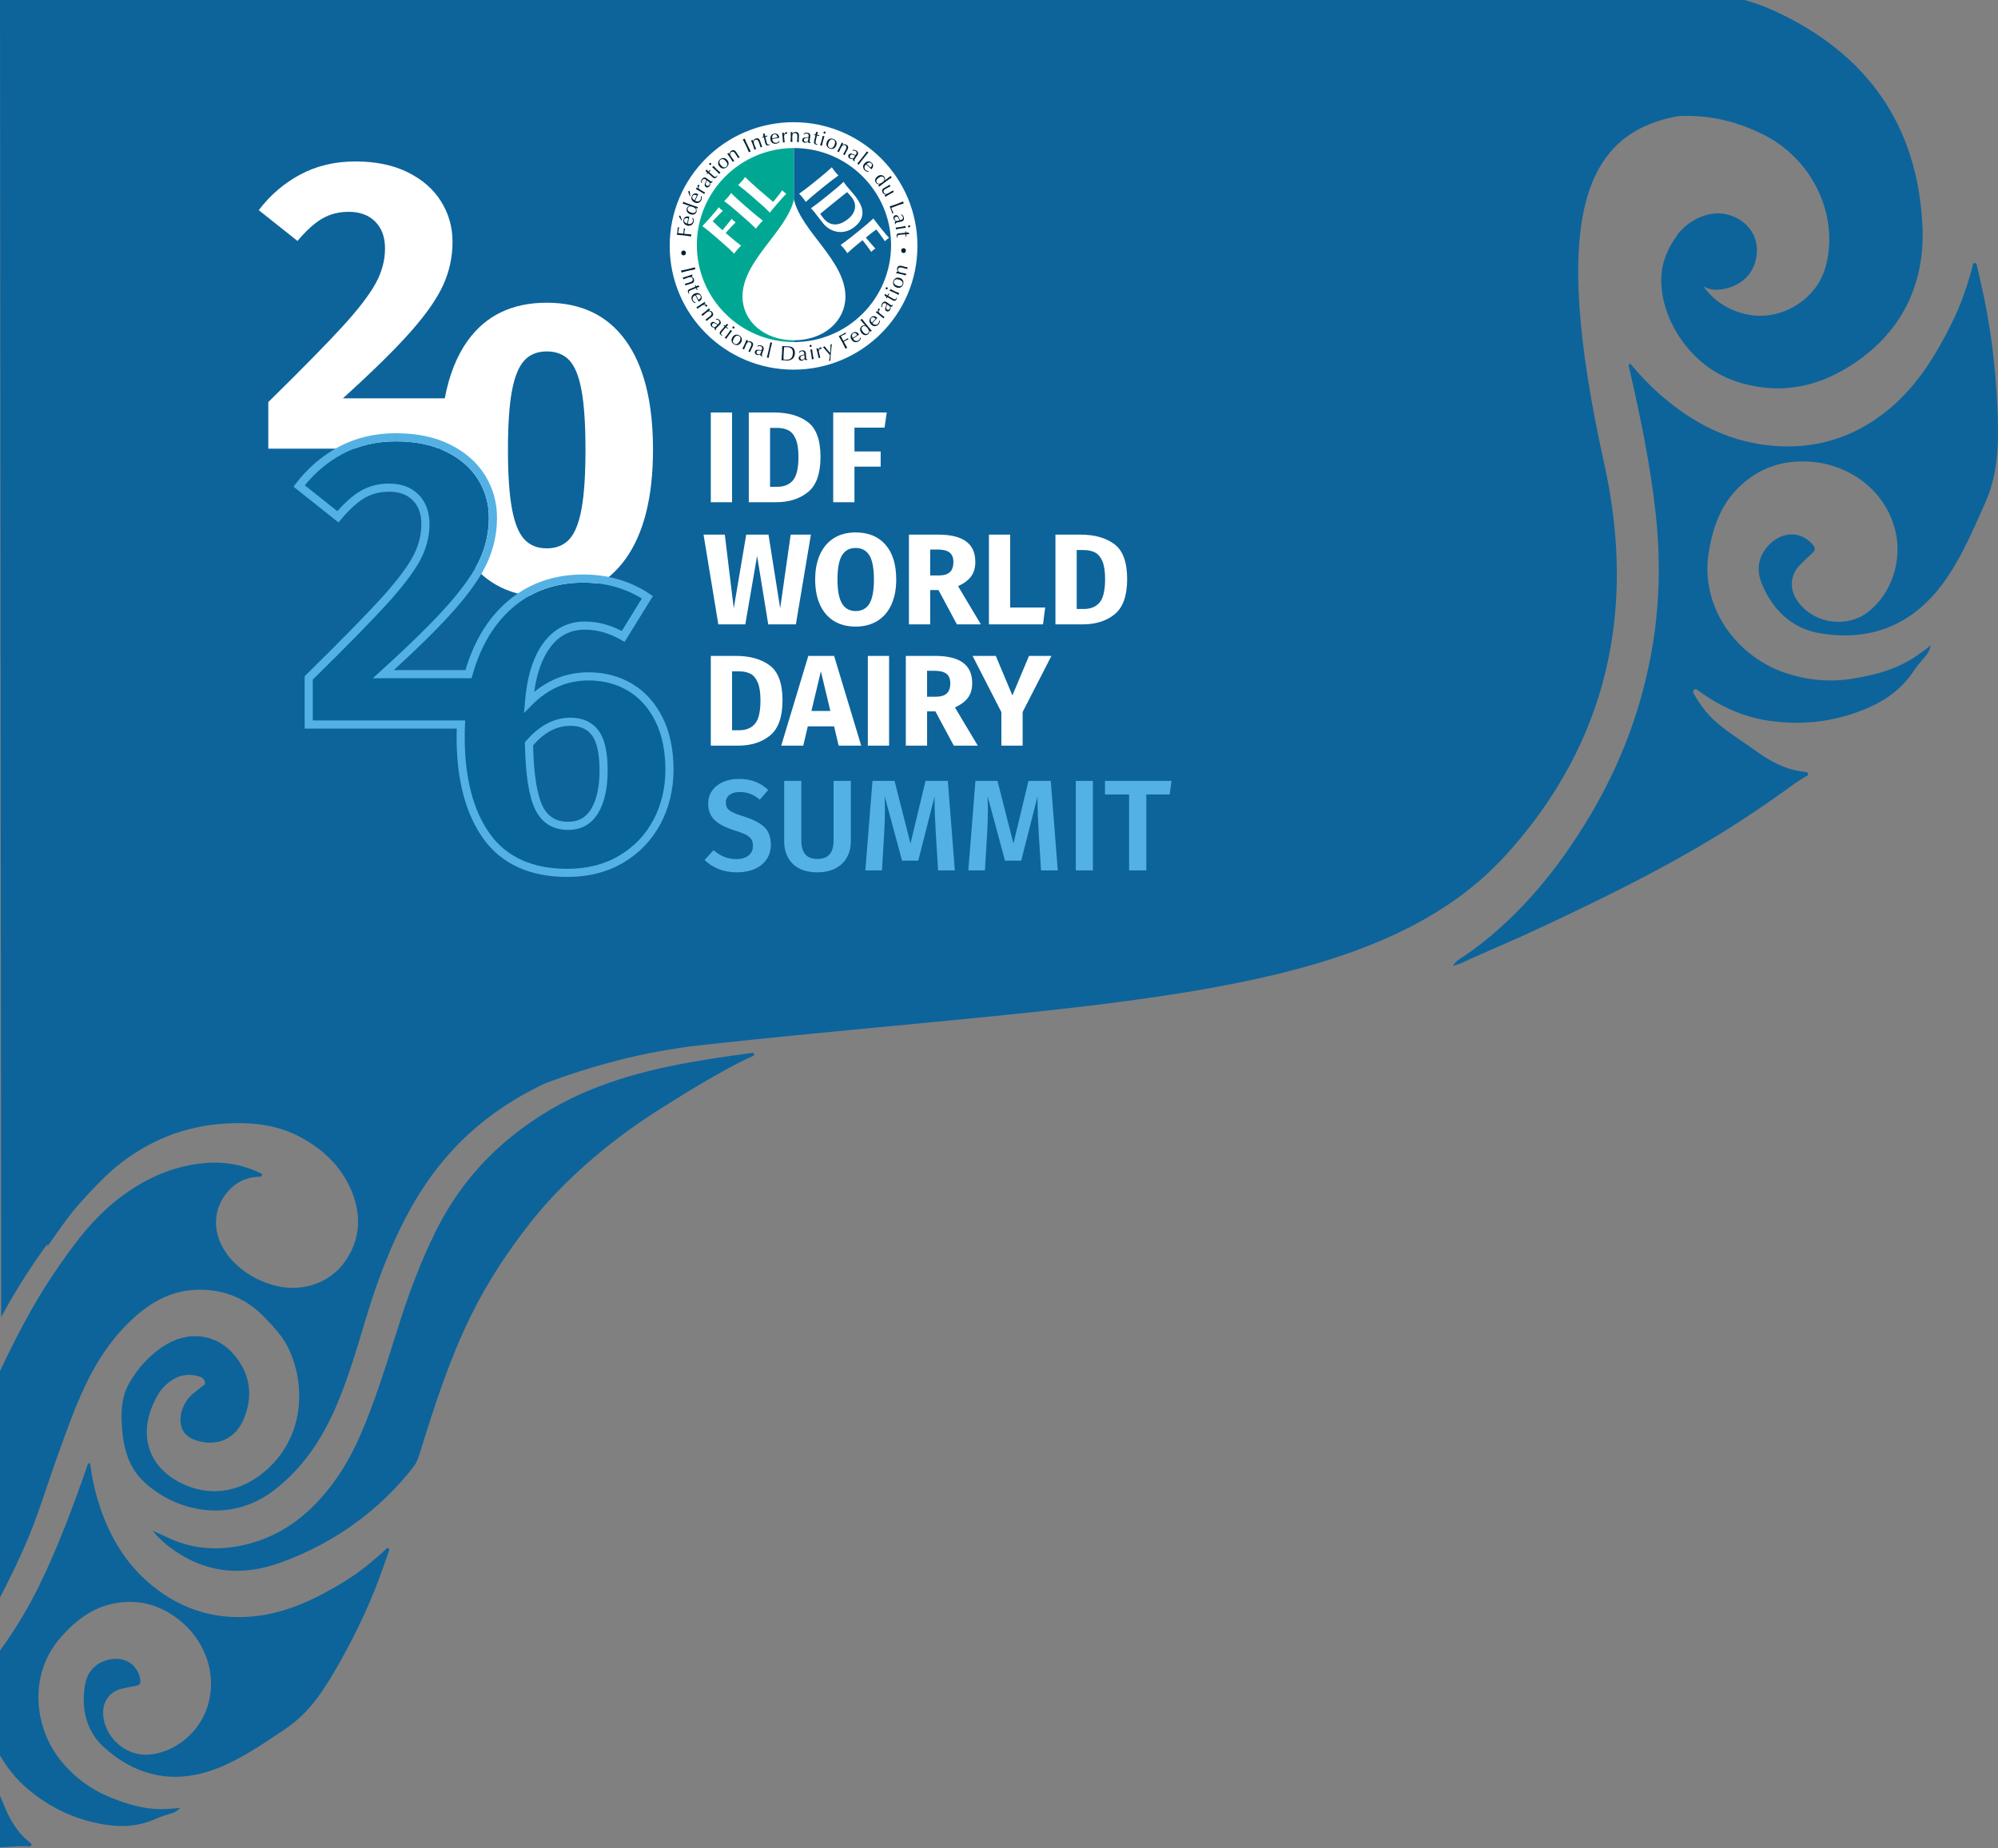
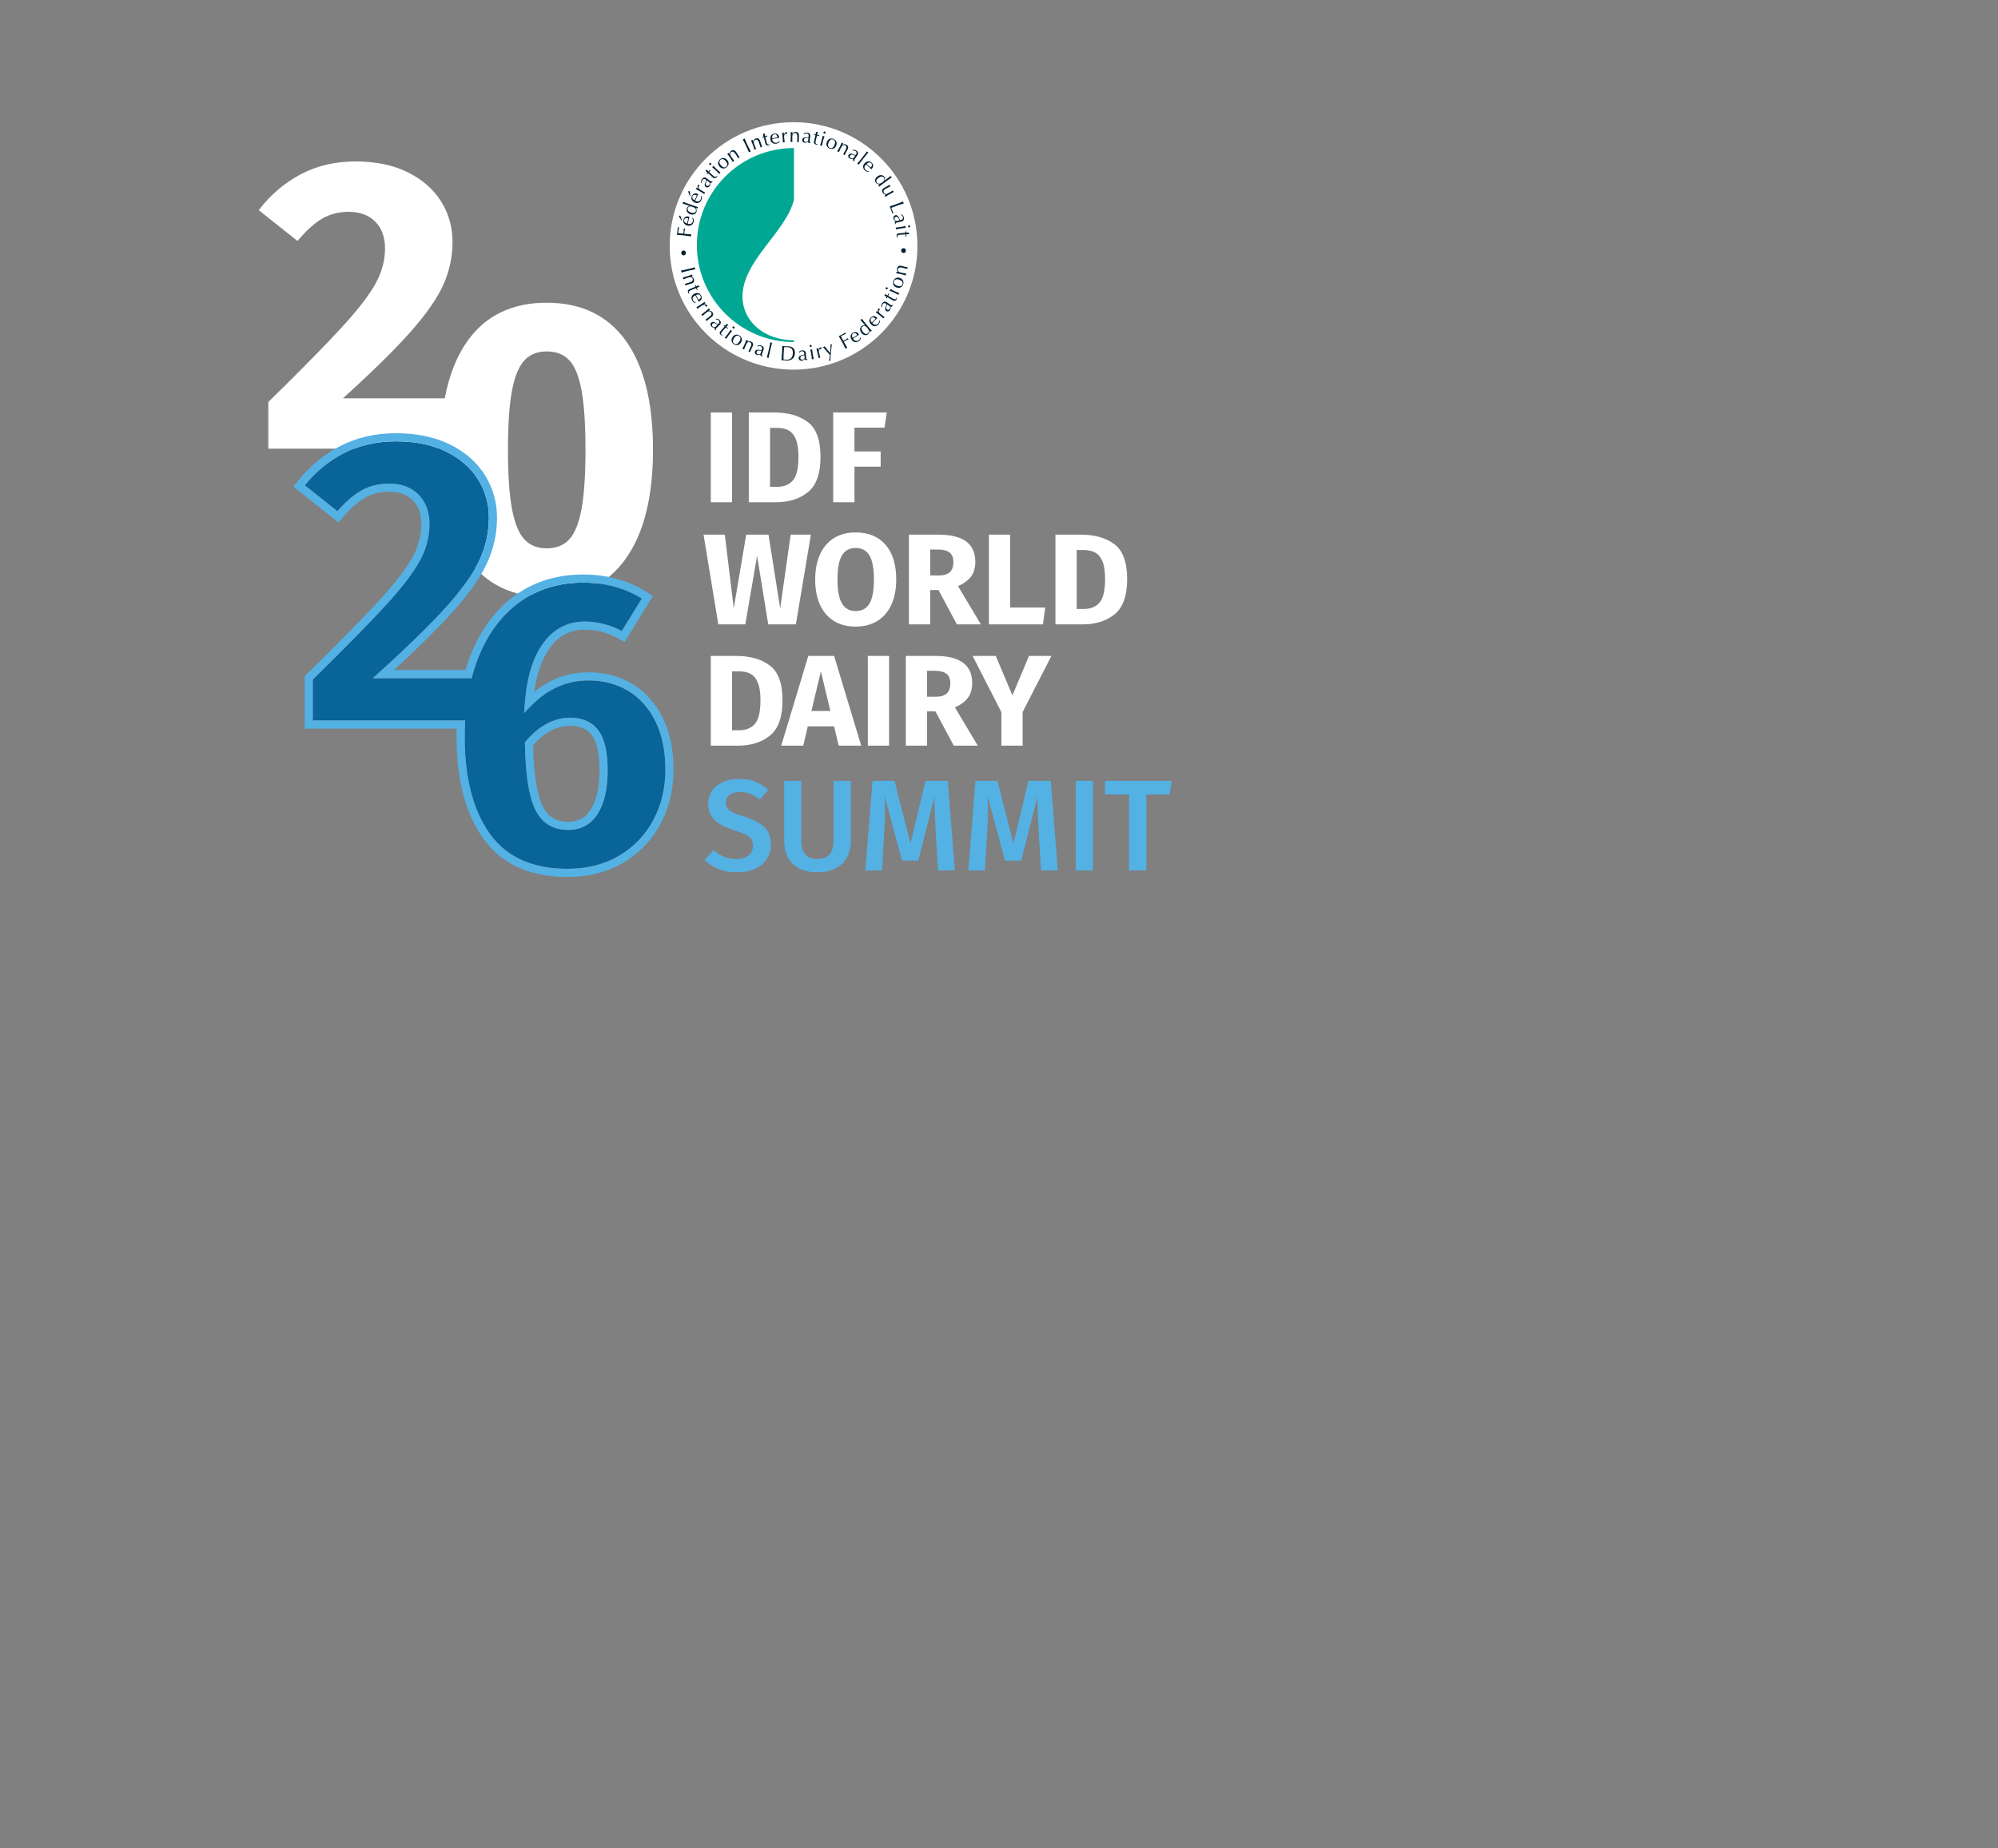
<svg xmlns="http://www.w3.org/2000/svg" width="280" height="259" viewBox="0 0 280 259" fill="none">
  <rect x="0" y="0" width="280" height="259" fill="#808080" stroke="none" />
  <g clip-path="url(#clip0_84_5079)">
-     <path d="M204.618 134.338C205.258 133.893 205.924 133.481 206.549 133.015C213.245 128.019 218.394 121.675 222.671 114.551C227.215 106.984 230.236 98.874 231.644 90.157C232.618 84.126 232.689 78.069 232.035 72.02C231.292 65.153 229.886 58.397 228.341 51.671C228.287 51.435 228.159 51.191 228.401 50.921C228.538 51.059 228.655 51.157 228.751 51.273C230.282 53.123 231.987 54.793 233.856 56.3C237.824 59.501 242.257 61.685 247.342 62.345C253.995 63.207 259.934 61.438 265.029 57.074C268.791 53.852 271.331 49.682 273.514 45.303C274.769 42.785 275.686 40.121 276.411 37.398C276.467 37.188 276.436 36.85 276.74 36.854C277.022 36.858 277.03 37.175 277.082 37.398C277.27 38.208 277.452 39.02 277.638 39.831C278.921 45.378 279.621 51.012 279.889 56.688C280.109 61.363 280.195 66.03 278.195 70.493C276.47 74.348 274.841 78.238 272.34 81.671C267.977 87.66 261.991 89.965 254.846 88.695C251.078 88.026 248.408 85.409 246.913 81.823C246.192 80.096 246.307 78.355 247.52 76.799C249.336 74.473 252.207 74.237 253.994 76.258C254.396 76.711 254.465 77.076 253.971 77.511C253.386 78.026 252.835 78.581 252.278 79.129C250.966 80.418 250.737 82.343 251.706 83.915C253.783 87.287 258.609 88.179 261.758 85.774C265.11 83.213 266.672 78.439 265.574 74.206C264.117 68.589 259.122 65.144 253.887 64.709C250.047 64.388 246.68 65.455 243.862 68.097C241.185 70.607 240.026 73.899 239.463 77.392C238.197 85.241 243.555 92.143 250.368 94.35C253.404 95.333 256.481 95.607 259.605 95.1C262.935 94.56 266.164 93.691 268.955 91.639C269.433 91.288 269.941 90.965 270.543 90.424C270.446 91.107 270.22 91.471 269.942 91.814C269.353 92.541 268.699 93.227 268.186 94.007C266.507 96.552 264.218 98.191 261.392 99.355C256.943 101.187 252.388 101.681 247.707 100.962C244.216 100.426 241.05 98.97 238.178 96.898C237.952 96.735 237.688 96.441 237.426 96.64C237.096 96.889 237.387 97.233 237.527 97.473C238.26 98.738 239.121 99.907 240.202 100.906C241.989 102.557 244.085 103.78 246.039 105.2C248.138 106.724 250.347 107.909 252.971 108.16C253.154 108.177 253.357 108.222 253.383 108.446C253.412 108.677 253.193 108.722 253.043 108.815C252.558 109.117 252.053 109.394 251.593 109.73C247.787 112.511 243.88 115.144 239.845 117.577C232.192 122.193 224.165 126.097 216.087 129.893C212.862 131.408 209.581 132.803 206.321 134.243C205.496 134.608 204.711 135.076 203.629 135.325C203.926 134.778 204.284 134.568 204.618 134.338ZM0.507 252.827C0.345 252.423 0.173 252.024 0 251.626V258.849C0.828 258.805 1.656 258.758 2.485 258.702C2.977 258.668 3.473 258.697 3.968 258.702C4.12 258.702 4.301 258.77 4.387 258.588C4.47 258.412 4.342 258.286 4.216 258.189C2.412 256.796 1.341 254.911 0.507 252.828V252.827ZM57.92 205.576C58.444 204.911 58.679 204.103 58.928 203.303C60.916 196.893 62.985 190.506 65.942 184.46C68.233 179.774 71.091 175.44 74.311 171.335C76.529 168.508 79.019 165.945 81.68 163.547C85.082 160.484 88.738 157.756 92.615 155.321C96.483 152.89 100.366 150.487 104.461 148.449C104.782 148.289 105.12 148.161 105.445 148.005C105.581 147.941 105.762 147.867 105.681 147.665C105.62 147.514 105.463 147.533 105.327 147.551C97.622 148.581 89.944 149.748 82.69 152.731C78.761 154.347 75.13 156.491 71.8 159.16C67.187 162.857 63.604 167.371 61.005 172.65C59.014 176.694 57.417 180.901 56.04 185.2C54.282 190.686 52.664 196.224 50.316 201.507C48.906 204.675 47.114 207.583 44.76 210.155C42.043 213.123 38.821 215.27 34.941 216.301C31.068 217.331 27.23 217.215 23.54 215.457C22.832 215.12 22.111 214.808 21.395 214.484C22.451 215.811 23.754 216.862 25.188 217.755C29.64 220.528 34.313 220.728 39.181 218.999C43.266 217.547 47.044 215.524 50.488 212.905C53.274 210.788 55.748 208.327 57.92 205.576ZM5.532 222.093C3.957 225.323 2.111 228.385 0 231.274V245.975C0.985 247.658 2.18 249.195 3.677 250.493C6.773 253.176 10.332 254.914 14.432 255.623C17.036 256.074 19.466 255.929 21.867 254.84C22.601 254.506 23.395 254.305 24.162 254.044C24.523 253.921 24.856 253.76 25.241 253.304C24.55 253.423 24.03 253.424 23.519 253.461C20.532 253.677 17.768 252.825 15.084 251.687C12.564 250.616 10.438 248.999 8.669 246.881C4.699 242.126 3.956 234.607 8.495 229.447C10.516 227.149 12.879 225.274 15.993 224.671C19.273 224.036 22.227 224.806 24.89 226.81C28.52 229.541 30.589 234.363 29.07 239.146C27.925 242.749 24.584 245.524 20.952 245.853C17.541 246.162 14.419 243.284 14.453 239.86C14.467 238.265 15.52 236.96 17.073 236.621C17.733 236.477 18.393 236.326 19.059 236.218C19.62 236.127 19.736 235.829 19.651 235.312C19.274 233.01 17.064 231.858 14.665 232.725C13.062 233.304 12.176 234.526 11.907 236.121C11.351 239.434 12.099 242.58 14.549 244.807C19.194 249.027 24.635 250.099 30.585 247.726C33.995 246.367 36.978 244.271 40.016 242.245C43.533 239.899 45.619 236.445 47.61 232.921C50.028 228.646 52.108 224.2 53.724 219.55C53.96 218.87 54.201 218.192 54.437 217.511C54.5 217.326 54.641 217.089 54.437 216.956C54.217 216.813 54.083 217.076 53.945 217.203C52.16 218.861 50.263 220.389 48.186 221.653C44.572 223.852 40.794 225.733 36.557 226.358C30.82 227.204 25.66 225.762 21.188 222.064C17.77 219.239 15.532 215.598 14.102 211.428C13.428 209.463 12.948 207.455 12.68 205.395C12.664 205.266 12.623 205.141 12.585 204.977C12.285 205.063 12.265 205.301 12.196 205.497C10.231 211.131 8.15 216.724 5.532 222.092V222.093ZM7.344 178.744C4.492 182.99 2.181 187.518 0 192.118V223.825C1.159 221.672 2.199 219.454 3.215 217.225C5.151 212.976 6.452 208.489 8.029 204.104C9.247 200.717 10.432 197.311 11.989 194.054C13.498 190.902 15.36 187.991 17.842 185.522C20.317 183.058 23.151 181.117 26.722 180.785C30.716 180.414 34.222 181.632 37.051 184.567C38.347 185.913 39.636 187.258 40.448 188.981C43.236 194.905 42.207 202.357 36.529 206.64C33.163 209.178 29.239 209.689 25.475 207.863C20.674 205.535 19.165 200.788 21.999 195.659C22.588 194.591 23.411 193.737 24.487 193.155C25.574 192.567 26.721 192.519 27.893 192.864C28.281 192.978 28.59 193.187 28.71 193.593C28.845 194.046 28.442 194.161 28.197 194.361C27.484 194.945 26.704 195.447 26.177 196.235C25.702 196.943 25.39 197.706 25.311 198.551C25.159 200.204 25.909 201.322 27.487 201.829C30.451 202.779 33.035 201.611 34.203 198.733C35.484 195.576 35.06 192.591 32.928 189.976C30.342 186.802 26.248 186.356 22.744 188.739C20.815 190.052 19.275 191.774 18.124 193.775C17.097 195.557 16.947 197.597 17.065 199.615C17.241 202.62 17.891 205.512 20.192 207.653C24.802 211.945 32.323 213.384 38.207 208.962C42.447 205.775 45.219 201.558 47.242 196.748C48.836 192.96 49.995 189.029 51.169 185.106C52.825 179.566 54.831 174.171 57.668 169.123C60.057 164.873 63.065 161.089 66.788 157.92C69.745 155.406 72.99 153.397 76.458 151.773C82.696 149.451 89.953 147.353 98.413 146.426C98.975 146.365 99.524 146.308 100.082 146.247C100.286 146.227 100.489 146.212 100.694 146.192C100.794 146.182 100.926 146.183 101.025 146.146C155.5 140.31 192.502 140.324 211.123 119.712C221.58 108.136 230.499 90.694 224.809 64.941C217.122 30.148 222.087 18.672 235.158 16.271C239.331 16.04 243.466 16.941 247.487 19.053C254.366 22.668 257.838 30.762 255.762 37.648C254.502 41.827 250.043 44.708 245.645 44.186C242.719 43.838 240.242 42.297 238.703 40.108C239.184 40.38 239.777 40.597 240.442 40.601C242.241 40.611 245.302 39.655 246.061 36.409C247.039 32.23 243.359 29.571 240.181 29.929C238.929 30.07 237.888 30.537 237.076 31.059C236.703 31.279 236.336 31.562 235.978 31.908C235.377 32.456 235.044 32.904 235.044 32.904L235.063 32.953C234.074 34.252 233.28 35.886 232.989 37.383C231.862 43.188 236.138 51.047 243.207 53.413C249.71 55.59 255.643 54.092 260.95 50.122C267.035 45.57 269.748 39.129 269.412 31.724C268.761 17.379 261.46 7.324 248.478 1.446C247.155 0.848 245.821 0.375 244.479 0H0L0.169 184.553C0.169 184.553 2.549 179.914 6.626 174.317C6.621 174.399 6.629 174.489 6.677 174.599C7.253 173.783 7.798 173.023 8.334 172.255C8.94 171.387 9.573 170.544 10.228 169.719C11.65 168.035 13.197 166.353 14.854 164.76C15.262 164.388 15.657 164.006 16.083 163.651C20.616 159.87 25.827 157.752 31.736 157.425C35.344 157.225 38.886 157.602 42.096 159.331C45.509 161.169 48.214 163.831 49.527 167.547C50.628 170.658 50.374 173.789 48.469 176.602C46.252 179.873 42.179 181.188 38.239 180.058C36.088 179.442 34.209 178.345 32.675 176.76C30.157 174.159 29.506 170.697 31.227 167.931C32.367 166.096 34.024 164.976 36.258 164.883C36.439 164.876 36.665 164.905 36.709 164.687C36.764 164.412 36.48 164.389 36.315 164.31C33.143 162.777 29.816 162.617 26.425 163.296C22.945 163.993 19.835 165.553 17.005 167.659C12.987 170.651 10.105 174.635 7.344 178.744Z" fill="#0C649B" />
+     <path d="M204.618 134.338C205.258 133.893 205.924 133.481 206.549 133.015C213.245 128.019 218.394 121.675 222.671 114.551C227.215 106.984 230.236 98.874 231.644 90.157C232.618 84.126 232.689 78.069 232.035 72.02C231.292 65.153 229.886 58.397 228.341 51.671C228.287 51.435 228.159 51.191 228.401 50.921C228.538 51.059 228.655 51.157 228.751 51.273C230.282 53.123 231.987 54.793 233.856 56.3C237.824 59.501 242.257 61.685 247.342 62.345C253.995 63.207 259.934 61.438 265.029 57.074C268.791 53.852 271.331 49.682 273.514 45.303C274.769 42.785 275.686 40.121 276.411 37.398C276.467 37.188 276.436 36.85 276.74 36.854C277.022 36.858 277.03 37.175 277.082 37.398C277.27 38.208 277.452 39.02 277.638 39.831C278.921 45.378 279.621 51.012 279.889 56.688C280.109 61.363 280.195 66.03 278.195 70.493C276.47 74.348 274.841 78.238 272.34 81.671C267.977 87.66 261.991 89.965 254.846 88.695C251.078 88.026 248.408 85.409 246.913 81.823C246.192 80.096 246.307 78.355 247.52 76.799C249.336 74.473 252.207 74.237 253.994 76.258C254.396 76.711 254.465 77.076 253.971 77.511C253.386 78.026 252.835 78.581 252.278 79.129C250.966 80.418 250.737 82.343 251.706 83.915C253.783 87.287 258.609 88.179 261.758 85.774C265.11 83.213 266.672 78.439 265.574 74.206C264.117 68.589 259.122 65.144 253.887 64.709C250.047 64.388 246.68 65.455 243.862 68.097C241.185 70.607 240.026 73.899 239.463 77.392C238.197 85.241 243.555 92.143 250.368 94.35C253.404 95.333 256.481 95.607 259.605 95.1C262.935 94.56 266.164 93.691 268.955 91.639C269.433 91.288 269.941 90.965 270.543 90.424C270.446 91.107 270.22 91.471 269.942 91.814C269.353 92.541 268.699 93.227 268.186 94.007C266.507 96.552 264.218 98.191 261.392 99.355C256.943 101.187 252.388 101.681 247.707 100.962C244.216 100.426 241.05 98.97 238.178 96.898C237.952 96.735 237.688 96.441 237.426 96.64C237.096 96.889 237.387 97.233 237.527 97.473C238.26 98.738 239.121 99.907 240.202 100.906C241.989 102.557 244.085 103.78 246.039 105.2C248.138 106.724 250.347 107.909 252.971 108.16C253.154 108.177 253.357 108.222 253.383 108.446C253.412 108.677 253.193 108.722 253.043 108.815C252.558 109.117 252.053 109.394 251.593 109.73C247.787 112.511 243.88 115.144 239.845 117.577C232.192 122.193 224.165 126.097 216.087 129.893C212.862 131.408 209.581 132.803 206.321 134.243C205.496 134.608 204.711 135.076 203.629 135.325C203.926 134.778 204.284 134.568 204.618 134.338ZM0.507 252.827C0.345 252.423 0.173 252.024 0 251.626V258.849C0.828 258.805 1.656 258.758 2.485 258.702C2.977 258.668 3.473 258.697 3.968 258.702C4.12 258.702 4.301 258.77 4.387 258.588C4.47 258.412 4.342 258.286 4.216 258.189C2.412 256.796 1.341 254.911 0.507 252.828V252.827ZM57.92 205.576C58.444 204.911 58.679 204.103 58.928 203.303C60.916 196.893 62.985 190.506 65.942 184.46C68.233 179.774 71.091 175.44 74.311 171.335C76.529 168.508 79.019 165.945 81.68 163.547C85.082 160.484 88.738 157.756 92.615 155.321C96.483 152.89 100.366 150.487 104.461 148.449C104.782 148.289 105.12 148.161 105.445 148.005C105.581 147.941 105.762 147.867 105.681 147.665C105.62 147.514 105.463 147.533 105.327 147.551C97.622 148.581 89.944 149.748 82.69 152.731C78.761 154.347 75.13 156.491 71.8 159.16C67.187 162.857 63.604 167.371 61.005 172.65C59.014 176.694 57.417 180.901 56.04 185.2C54.282 190.686 52.664 196.224 50.316 201.507C48.906 204.675 47.114 207.583 44.76 210.155C42.043 213.123 38.821 215.27 34.941 216.301C31.068 217.331 27.23 217.215 23.54 215.457C22.832 215.12 22.111 214.808 21.395 214.484C22.451 215.811 23.754 216.862 25.188 217.755C29.64 220.528 34.313 220.728 39.181 218.999C43.266 217.547 47.044 215.524 50.488 212.905C53.274 210.788 55.748 208.327 57.92 205.576ZM5.532 222.093C3.957 225.323 2.111 228.385 0 231.274V245.975C0.985 247.658 2.18 249.195 3.677 250.493C6.773 253.176 10.332 254.914 14.432 255.623C17.036 256.074 19.466 255.929 21.867 254.84C22.601 254.506 23.395 254.305 24.162 254.044C24.523 253.921 24.856 253.76 25.241 253.304C24.55 253.423 24.03 253.424 23.519 253.461C20.532 253.677 17.768 252.825 15.084 251.687C12.564 250.616 10.438 248.999 8.669 246.881C4.699 242.126 3.956 234.607 8.495 229.447C10.516 227.149 12.879 225.274 15.993 224.671C19.273 224.036 22.227 224.806 24.89 226.81C28.52 229.541 30.589 234.363 29.07 239.146C27.925 242.749 24.584 245.524 20.952 245.853C17.541 246.162 14.419 243.284 14.453 239.86C14.467 238.265 15.52 236.96 17.073 236.621C17.733 236.477 18.393 236.326 19.059 236.218C19.62 236.127 19.736 235.829 19.651 235.312C19.274 233.01 17.064 231.858 14.665 232.725C13.062 233.304 12.176 234.526 11.907 236.121C11.351 239.434 12.099 242.58 14.549 244.807C19.194 249.027 24.635 250.099 30.585 247.726C33.995 246.367 36.978 244.271 40.016 242.245C43.533 239.899 45.619 236.445 47.61 232.921C50.028 228.646 52.108 224.2 53.724 219.55C53.96 218.87 54.201 218.192 54.437 217.511C54.5 217.326 54.641 217.089 54.437 216.956C54.217 216.813 54.083 217.076 53.945 217.203C52.16 218.861 50.263 220.389 48.186 221.653C30.82 227.204 25.66 225.762 21.188 222.064C17.77 219.239 15.532 215.598 14.102 211.428C13.428 209.463 12.948 207.455 12.68 205.395C12.664 205.266 12.623 205.141 12.585 204.977C12.285 205.063 12.265 205.301 12.196 205.497C10.231 211.131 8.15 216.724 5.532 222.092V222.093ZM7.344 178.744C4.492 182.99 2.181 187.518 0 192.118V223.825C1.159 221.672 2.199 219.454 3.215 217.225C5.151 212.976 6.452 208.489 8.029 204.104C9.247 200.717 10.432 197.311 11.989 194.054C13.498 190.902 15.36 187.991 17.842 185.522C20.317 183.058 23.151 181.117 26.722 180.785C30.716 180.414 34.222 181.632 37.051 184.567C38.347 185.913 39.636 187.258 40.448 188.981C43.236 194.905 42.207 202.357 36.529 206.64C33.163 209.178 29.239 209.689 25.475 207.863C20.674 205.535 19.165 200.788 21.999 195.659C22.588 194.591 23.411 193.737 24.487 193.155C25.574 192.567 26.721 192.519 27.893 192.864C28.281 192.978 28.59 193.187 28.71 193.593C28.845 194.046 28.442 194.161 28.197 194.361C27.484 194.945 26.704 195.447 26.177 196.235C25.702 196.943 25.39 197.706 25.311 198.551C25.159 200.204 25.909 201.322 27.487 201.829C30.451 202.779 33.035 201.611 34.203 198.733C35.484 195.576 35.06 192.591 32.928 189.976C30.342 186.802 26.248 186.356 22.744 188.739C20.815 190.052 19.275 191.774 18.124 193.775C17.097 195.557 16.947 197.597 17.065 199.615C17.241 202.62 17.891 205.512 20.192 207.653C24.802 211.945 32.323 213.384 38.207 208.962C42.447 205.775 45.219 201.558 47.242 196.748C48.836 192.96 49.995 189.029 51.169 185.106C52.825 179.566 54.831 174.171 57.668 169.123C60.057 164.873 63.065 161.089 66.788 157.92C69.745 155.406 72.99 153.397 76.458 151.773C82.696 149.451 89.953 147.353 98.413 146.426C98.975 146.365 99.524 146.308 100.082 146.247C100.286 146.227 100.489 146.212 100.694 146.192C100.794 146.182 100.926 146.183 101.025 146.146C155.5 140.31 192.502 140.324 211.123 119.712C221.58 108.136 230.499 90.694 224.809 64.941C217.122 30.148 222.087 18.672 235.158 16.271C239.331 16.04 243.466 16.941 247.487 19.053C254.366 22.668 257.838 30.762 255.762 37.648C254.502 41.827 250.043 44.708 245.645 44.186C242.719 43.838 240.242 42.297 238.703 40.108C239.184 40.38 239.777 40.597 240.442 40.601C242.241 40.611 245.302 39.655 246.061 36.409C247.039 32.23 243.359 29.571 240.181 29.929C238.929 30.07 237.888 30.537 237.076 31.059C236.703 31.279 236.336 31.562 235.978 31.908C235.377 32.456 235.044 32.904 235.044 32.904L235.063 32.953C234.074 34.252 233.28 35.886 232.989 37.383C231.862 43.188 236.138 51.047 243.207 53.413C249.71 55.59 255.643 54.092 260.95 50.122C267.035 45.57 269.748 39.129 269.412 31.724C268.761 17.379 261.46 7.324 248.478 1.446C247.155 0.848 245.821 0.375 244.479 0H0L0.169 184.553C0.169 184.553 2.549 179.914 6.626 174.317C6.621 174.399 6.629 174.489 6.677 174.599C7.253 173.783 7.798 173.023 8.334 172.255C8.94 171.387 9.573 170.544 10.228 169.719C11.65 168.035 13.197 166.353 14.854 164.76C15.262 164.388 15.657 164.006 16.083 163.651C20.616 159.87 25.827 157.752 31.736 157.425C35.344 157.225 38.886 157.602 42.096 159.331C45.509 161.169 48.214 163.831 49.527 167.547C50.628 170.658 50.374 173.789 48.469 176.602C46.252 179.873 42.179 181.188 38.239 180.058C36.088 179.442 34.209 178.345 32.675 176.76C30.157 174.159 29.506 170.697 31.227 167.931C32.367 166.096 34.024 164.976 36.258 164.883C36.439 164.876 36.665 164.905 36.709 164.687C36.764 164.412 36.48 164.389 36.315 164.31C33.143 162.777 29.816 162.617 26.425 163.296C22.945 163.993 19.835 165.553 17.005 167.659C12.987 170.651 10.105 174.635 7.344 178.744Z" fill="#0C649B" />
  </g>
  <g clip-path="url(#clip1_84_5079)">
    <path d="M128.568 34.459C128.568 44.034 120.796 51.796 111.209 51.796C101.622 51.796 93.851 44.034 93.851 34.459C93.851 24.884 101.622 17.122 111.209 17.122C120.796 17.122 128.568 24.884 128.568 34.459Z" fill="white" />
    <path d="M126.388 35.352C126.325 35.285 126.294 35.211 126.294 35.129V35.116C126.295 35.033 126.321 34.958 126.369 34.888C126.418 34.819 126.505 34.781 126.633 34.776C126.732 34.776 126.81 34.809 126.868 34.875C126.924 34.942 126.953 35.021 126.953 35.114C126.945 35.223 126.913 35.306 126.857 35.364C126.799 35.423 126.725 35.452 126.633 35.452C126.532 35.452 126.451 35.419 126.388 35.352ZM95.805 35.105C95.678 35.111 95.591 35.148 95.542 35.218C95.493 35.287 95.469 35.363 95.467 35.445V35.459C95.467 35.541 95.498 35.615 95.561 35.681C95.624 35.747 95.706 35.781 95.805 35.781C95.898 35.781 95.973 35.752 96.03 35.693C96.086 35.635 96.118 35.552 96.126 35.443C96.126 35.351 96.098 35.271 96.041 35.205C95.984 35.138 95.906 35.105 95.805 35.105ZM96.106 33.019C96.354 33.048 96.602 33.088 96.848 33.128C96.846 33.078 96.845 33.031 96.851 32.986C96.856 32.94 96.867 32.894 96.881 32.846C96.632 32.829 96.381 32.812 96.134 32.784L95.889 32.756C95.918 32.509 95.956 32.207 95.998 32.017C95.968 32.019 95.939 32.022 95.91 32.019C95.881 32.015 95.853 32.006 95.825 31.997C95.821 32.238 95.797 32.495 95.769 32.742C95.647 32.728 95.538 32.718 95.406 32.703C95.285 32.689 95.164 32.672 95.029 32.654C95.051 32.467 95.115 32.061 95.159 31.857C95.13 31.859 95.101 31.858 95.072 31.855C95.043 31.852 95.015 31.845 94.987 31.836C94.972 32.044 94.958 32.215 94.938 32.387C94.918 32.559 94.893 32.728 94.864 32.9C95.113 32.917 95.365 32.934 95.612 32.962L96.107 33.019L96.106 33.019ZM96.461 30.98C96.433 31.104 96.411 31.227 96.386 31.352C96.414 31.362 96.439 31.367 96.465 31.373C96.758 31.439 97.027 31.315 97.098 31.002C97.131 30.853 97.083 30.658 96.993 30.533L97.004 30.521L97.139 30.569C97.204 30.702 97.245 30.904 97.205 31.079C97.113 31.486 96.762 31.701 96.386 31.616C95.928 31.513 95.695 31.217 95.789 30.802C95.877 30.407 96.183 30.277 96.497 30.348C96.534 30.356 96.57 30.367 96.606 30.378C96.557 30.581 96.506 30.78 96.461 30.98ZM96.448 30.58C96.246 30.535 95.946 30.524 95.88 30.817C95.818 31.094 96.08 31.263 96.28 31.322C96.309 31.207 96.344 31.076 96.371 30.957C96.399 30.833 96.423 30.699 96.448 30.58ZM95.532 30.94L95.558 30.822L95.386 30.347C95.368 30.295 95.344 30.231 95.276 30.216C95.217 30.202 95.173 30.251 95.165 30.288C95.155 30.331 95.173 30.382 95.204 30.43L95.532 30.94ZM96.669 28.86C96.325 28.741 95.895 28.592 95.656 28.521C95.677 28.479 95.7 28.441 95.713 28.402C95.726 28.364 95.731 28.323 95.742 28.275C95.963 28.379 96.677 28.636 97.145 28.799C97.393 28.885 97.584 28.945 97.804 29.018C97.784 29.057 97.765 29.087 97.753 29.12C97.742 29.152 97.739 29.189 97.731 29.229L97.466 29.128L97.464 29.133C97.56 29.227 97.692 29.429 97.599 29.697C97.502 29.973 97.203 30.182 96.733 30.018C96.267 29.857 96.149 29.476 96.248 29.191C96.318 28.989 96.463 28.88 96.668 28.866L96.669 28.86V28.86ZM96.376 29.194C96.285 29.456 96.502 29.669 96.833 29.784C97.271 29.936 97.457 29.777 97.52 29.6C97.619 29.316 97.352 29.085 97.054 28.982C96.709 28.862 96.466 28.934 96.376 29.194ZM96.963 27.454C97.139 27.09 97.465 27.031 97.755 27.17C97.789 27.186 97.822 27.205 97.854 27.224C97.762 27.41 97.668 27.593 97.579 27.778C97.524 27.893 97.475 28.008 97.422 28.124C97.447 28.139 97.471 28.15 97.494 28.162C97.766 28.292 98.055 28.231 98.194 27.942C98.26 27.803 98.257 27.603 98.196 27.462L98.21 27.452L98.33 27.529C98.364 27.673 98.358 27.879 98.281 28.041C98.101 28.416 97.711 28.547 97.363 28.381C96.94 28.178 96.779 27.838 96.963 27.454H96.963ZM97.326 28.07C97.38 27.965 97.444 27.845 97.496 27.735C97.552 27.621 97.605 27.495 97.656 27.385C97.47 27.296 97.18 27.218 97.05 27.489C96.927 27.745 97.144 27.968 97.326 28.07ZM96.682 27.531L96.734 27.422L96.673 26.921C96.667 26.867 96.659 26.799 96.596 26.768C96.541 26.742 96.487 26.781 96.471 26.815C96.452 26.854 96.458 26.908 96.477 26.962L96.682 27.531ZM98.109 26.822C98.388 26.987 98.582 27.103 98.698 27.186C98.713 27.144 98.727 27.108 98.748 27.074C98.767 27.041 98.793 27.009 98.82 26.982C98.699 26.924 98.567 26.845 98.135 26.588C97.94 26.472 97.845 26.288 97.94 26.129C97.969 26.079 98.022 26.036 98.052 26.03L98.05 26.006C97.983 25.966 97.888 25.91 97.859 25.868C97.827 25.894 97.814 25.909 97.796 25.939C97.728 26.053 97.747 26.226 97.87 26.427L97.864 26.43C97.802 26.393 97.742 26.358 97.63 26.274C97.619 26.311 97.603 26.349 97.583 26.381C97.563 26.416 97.539 26.445 97.509 26.478C97.729 26.595 97.9 26.697 98.03 26.774L98.109 26.822ZM98.359 25.652L98.237 25.564C98.233 25.347 98.284 25.212 98.373 25.088C98.536 24.863 98.786 24.807 98.995 24.958C99.172 25.085 99.338 25.219 99.536 25.361C99.614 25.417 99.71 25.486 99.776 25.395C99.786 25.381 99.8 25.362 99.802 25.339L99.854 25.376C99.844 25.419 99.822 25.488 99.778 25.55C99.705 25.651 99.602 25.655 99.516 25.607C99.547 25.801 99.537 25.939 99.421 26.099C99.308 26.256 99.086 26.331 98.908 26.202C98.719 26.067 98.71 25.868 98.824 25.64C99.016 25.261 99.005 25.236 98.914 25.169C98.757 25.056 98.567 25.027 98.431 25.214C98.342 25.339 98.316 25.499 98.378 25.625L98.359 25.651L98.359 25.652ZM99.013 25.987C99.161 26.094 99.309 26.047 99.383 25.943C99.47 25.824 99.467 25.665 99.419 25.549L99.073 25.285C99.01 25.486 98.757 25.803 99.013 25.987ZM99.016 24.339C99.034 24.35 99.049 24.359 99.064 24.372C99.082 24.387 99.095 24.402 99.111 24.42C99.156 24.359 99.197 24.311 99.235 24.266C99.561 24.549 99.748 24.731 99.908 24.869C100.08 25.016 100.258 25.016 100.415 24.834C100.462 24.779 100.501 24.702 100.527 24.637L100.474 24.592C100.458 24.627 100.425 24.679 100.405 24.703C100.256 24.877 100.085 24.738 99.919 24.597C99.728 24.433 99.392 24.127 99.374 24.103C99.419 24.051 99.507 23.947 99.578 23.874C99.561 23.863 99.545 23.85 99.53 23.837C99.514 23.824 99.499 23.811 99.485 23.796C99.403 23.9 99.319 24.003 99.292 24.034C99.188 23.937 99.084 23.841 98.981 23.738L98.972 23.749L98.892 23.997C98.991 24.074 99.087 24.152 99.146 24.199C99.12 24.23 99.076 24.276 99.016 24.338L99.016 24.339ZM99.632 23.077C99.688 23.019 99.687 22.925 99.629 22.868C99.571 22.812 99.477 22.814 99.42 22.872C99.364 22.93 99.366 23.024 99.424 23.08C99.482 23.136 99.576 23.135 99.632 23.077H99.632ZM100.418 23.987C100.543 24.108 100.685 24.253 100.791 24.38C100.815 24.343 100.841 24.308 100.871 24.277C100.901 24.245 100.936 24.218 100.972 24.193C100.842 24.091 100.692 23.954 100.567 23.834L100.351 23.624C100.226 23.503 100.084 23.358 99.978 23.231C99.954 23.268 99.928 23.304 99.898 23.335C99.868 23.366 99.834 23.393 99.797 23.418C99.928 23.52 100.078 23.657 100.202 23.778L100.419 23.987H100.418ZM100.839 23.335C100.494 22.936 100.646 22.55 100.9 22.33C101.154 22.111 101.56 22.017 101.904 22.416C102.249 22.814 102.097 23.201 101.843 23.42C101.589 23.639 101.184 23.733 100.839 23.335H100.839ZM101.032 23.169C101.243 23.414 101.523 23.573 101.782 23.351C102.041 23.128 101.923 22.828 101.711 22.583C101.499 22.337 101.219 22.177 100.96 22.401C100.702 22.624 100.82 22.923 101.032 23.169ZM102.406 22.232C102.503 22.376 102.612 22.547 102.69 22.693C102.722 22.662 102.754 22.632 102.79 22.608C102.826 22.584 102.865 22.565 102.906 22.547C102.799 22.421 102.681 22.256 102.584 22.112L102.446 21.909C102.277 21.66 102.28 21.448 102.503 21.297C102.661 21.19 102.852 21.25 103.011 21.485L103.11 21.631C103.235 21.815 103.341 21.998 103.455 22.176C103.484 22.146 103.512 22.12 103.546 22.098C103.579 22.075 103.613 22.059 103.654 22.041C103.58 21.942 103.511 21.841 103.44 21.736C103.33 21.573 103.242 21.423 103.15 21.286C102.926 20.956 102.661 21.009 102.484 21.129C102.311 21.245 102.242 21.407 102.246 21.604L102.241 21.607C102.197 21.542 102.158 21.478 102.119 21.41C102.088 21.442 102.055 21.471 102.031 21.488C101.995 21.512 101.956 21.531 101.915 21.549C102.022 21.675 102.14 21.84 102.238 21.983L102.406 22.232ZM104.654 20.652C104.76 20.877 104.858 21.109 104.954 21.339C104.995 21.31 105.034 21.285 105.076 21.265C105.118 21.245 105.162 21.231 105.21 21.218C105.093 20.998 104.974 20.776 104.868 20.551L104.654 20.101C104.548 19.876 104.451 19.644 104.354 19.414C104.313 19.443 104.274 19.468 104.232 19.488C104.19 19.508 104.146 19.522 104.098 19.536C104.215 19.755 104.333 19.978 104.44 20.202L104.654 20.652ZM105.972 20.89C105.899 20.741 105.824 20.552 105.764 20.39L105.679 20.159C105.575 19.877 105.629 19.672 105.882 19.579C106.061 19.513 106.232 19.617 106.33 19.883L106.391 20.049C106.468 20.258 106.527 20.461 106.595 20.661C106.63 20.639 106.663 20.621 106.701 20.607C106.739 20.593 106.777 20.585 106.82 20.578C106.772 20.464 106.73 20.349 106.686 20.23C106.618 20.045 106.569 19.878 106.512 19.724C106.375 19.349 106.105 19.337 105.903 19.411C105.708 19.482 105.602 19.623 105.558 19.815L105.553 19.817C105.526 19.743 105.503 19.672 105.481 19.597C105.444 19.62 105.404 19.64 105.377 19.65C105.337 19.665 105.294 19.674 105.25 19.681C105.323 19.83 105.399 20.018 105.458 20.181L105.562 20.463C105.623 20.626 105.687 20.818 105.727 20.979C105.765 20.956 105.804 20.936 105.844 20.921C105.885 20.906 105.928 20.896 105.972 20.89H105.972ZM107.696 20.367C107.766 20.348 107.842 20.307 107.9 20.268L107.883 20.2C107.849 20.221 107.792 20.245 107.762 20.253C107.541 20.313 107.478 20.102 107.422 19.892C107.357 19.649 107.253 19.207 107.252 19.177C107.319 19.159 107.45 19.124 107.55 19.104C107.542 19.085 107.536 19.065 107.531 19.046C107.526 19.026 107.521 19.006 107.518 18.986C107.391 19.026 107.263 19.064 107.224 19.074C107.192 18.936 107.161 18.797 107.135 18.654L107.121 18.658L106.915 18.818C106.953 18.937 106.988 19.056 107.01 19.128C106.971 19.139 106.909 19.152 106.823 19.169C106.832 19.188 106.839 19.204 106.844 19.223C106.85 19.246 106.853 19.266 106.855 19.289C106.927 19.265 106.988 19.248 107.044 19.233C107.153 19.65 107.204 19.906 107.258 20.11C107.317 20.328 107.464 20.43 107.696 20.368L107.696 20.367ZM109.224 19.734L109.232 19.877C109.134 19.988 108.964 20.104 108.787 20.135C108.377 20.209 108.042 19.968 107.975 19.59C107.892 19.128 108.074 18.799 108.493 18.724C108.892 18.653 109.13 18.884 109.187 19.2C109.194 19.237 109.197 19.275 109.201 19.312C108.996 19.346 108.792 19.376 108.59 19.412C108.464 19.434 108.343 19.462 108.218 19.487C108.22 19.516 108.225 19.542 108.229 19.567C108.282 19.863 108.501 20.063 108.817 20.006C108.968 19.979 109.129 19.859 109.208 19.728L109.224 19.734ZM108.205 19.379C108.322 19.36 108.457 19.342 108.576 19.321C108.702 19.299 108.835 19.269 108.954 19.245C108.918 19.043 108.812 18.762 108.515 18.815C108.236 18.865 108.182 19.171 108.205 19.379ZM109.679 19.283C109.707 19.606 109.727 19.831 109.728 19.973C109.77 19.96 109.807 19.952 109.847 19.948C109.885 19.945 109.926 19.947 109.964 19.952C109.941 19.82 109.927 19.668 109.884 19.166C109.864 18.942 109.958 18.757 110.143 18.74C110.201 18.735 110.266 18.753 110.288 18.774L110.307 18.758C110.3 18.68 110.291 18.57 110.307 18.523C110.268 18.512 110.248 18.511 110.213 18.513C110.081 18.525 109.951 18.641 109.86 18.858L109.854 18.856C109.848 18.783 109.841 18.714 109.844 18.575C109.807 18.587 109.767 18.596 109.73 18.599C109.69 18.603 109.652 18.601 109.608 18.596C109.641 18.843 109.658 19.041 109.671 19.191L109.679 19.284V19.283ZM111.947 19.53C111.949 19.334 111.964 19.16 111.967 18.995C111.973 18.596 111.725 18.488 111.511 18.485C111.303 18.482 111.153 18.575 111.044 18.738H111.038C111.039 18.66 111.043 18.584 111.05 18.506C111.007 18.514 110.963 18.519 110.934 18.519C110.891 18.518 110.848 18.512 110.804 18.502C110.819 18.667 110.821 18.87 110.819 19.044L110.814 19.345C110.811 19.518 110.802 19.721 110.782 19.885C110.826 19.877 110.869 19.872 110.912 19.873C110.956 19.873 110.999 19.88 111.043 19.889C111.028 19.724 111.025 19.521 111.028 19.347L111.032 19.102C111.036 18.8 111.161 18.629 111.43 18.633C111.622 18.637 111.743 18.795 111.739 19.078L111.736 19.255C111.732 19.478 111.715 19.688 111.706 19.899C111.746 19.891 111.784 19.886 111.825 19.887C111.865 19.887 111.903 19.894 111.947 19.903C111.942 19.779 111.945 19.657 111.947 19.53V19.53ZM113.606 20.025C113.563 20.038 113.491 20.053 113.417 20.043C113.293 20.029 113.239 19.941 113.239 19.842C113.085 19.963 112.958 20.021 112.763 19.998C112.57 19.975 112.396 19.818 112.422 19.6C112.449 19.37 112.619 19.265 112.874 19.255C113.299 19.237 113.316 19.216 113.329 19.104C113.353 18.911 113.286 18.732 113.056 18.705C112.904 18.687 112.752 18.742 112.671 18.857L112.639 18.854L112.657 18.704C112.845 18.595 112.987 18.574 113.14 18.593C113.415 18.625 113.586 18.817 113.555 19.073C113.529 19.288 113.493 19.499 113.465 19.74C113.453 19.835 113.439 19.953 113.552 19.966C113.569 19.968 113.592 19.971 113.613 19.962L113.606 20.025ZM113.306 19.299C113.1 19.342 112.7 19.274 112.663 19.587C112.641 19.768 112.754 19.875 112.88 19.89C113.027 19.907 113.165 19.827 113.244 19.729L113.306 19.299H113.306ZM114.582 20.255L114.596 20.187C114.557 20.191 114.495 20.187 114.464 20.181C114.24 20.135 114.278 19.918 114.322 19.706C114.373 19.459 114.478 19.017 114.49 18.99C114.558 19.004 114.691 19.031 114.789 19.057C114.791 19.037 114.795 19.017 114.799 18.997C114.803 18.977 114.807 18.957 114.814 18.938C114.682 18.917 114.551 18.893 114.511 18.885C114.546 18.747 114.58 18.61 114.62 18.47L114.606 18.467L114.349 18.518C114.33 18.641 114.308 18.764 114.295 18.838C114.256 18.829 114.194 18.814 114.11 18.791C114.109 18.811 114.108 18.829 114.104 18.849C114.1 18.871 114.093 18.89 114.085 18.912C114.16 18.922 114.223 18.935 114.279 18.947C114.189 19.368 114.12 19.62 114.077 19.827C114.032 20.047 114.118 20.204 114.354 20.252C114.425 20.267 114.511 20.264 114.581 20.254L114.582 20.255ZM115.512 18.718C115.591 18.738 115.672 18.692 115.693 18.614C115.715 18.536 115.668 18.454 115.589 18.433C115.511 18.412 115.429 18.459 115.409 18.537C115.387 18.615 115.434 18.696 115.512 18.718ZM115.545 19.095C115.5 19.092 115.457 19.086 115.415 19.075C115.373 19.063 115.333 19.046 115.294 19.027C115.267 19.191 115.22 19.388 115.174 19.555L115.095 19.846C115.05 20.013 114.991 20.207 114.931 20.362C114.975 20.365 115.019 20.37 115.061 20.382C115.103 20.393 115.143 20.41 115.183 20.43C115.209 20.266 115.257 20.069 115.302 19.902L115.381 19.611C115.426 19.444 115.485 19.25 115.545 19.095ZM117.192 20.386C117.009 20.88 116.596 20.933 116.281 20.817C115.967 20.7 115.689 20.391 115.872 19.897C116.054 19.404 116.467 19.349 116.782 19.466C117.097 19.582 117.375 19.892 117.192 20.386ZM116.75 19.553C116.43 19.434 116.223 19.682 116.111 19.986C115.998 20.29 115.993 20.611 116.314 20.73C116.634 20.849 116.841 20.601 116.953 20.297C117.065 19.994 117.071 19.671 116.75 19.553ZM117.788 20.835L117.9 20.616C118.037 20.348 118.225 20.249 118.465 20.371C118.635 20.458 118.674 20.654 118.545 20.906L118.465 21.063C118.363 21.261 118.254 21.443 118.152 21.628C118.193 21.639 118.229 21.651 118.265 21.669C118.301 21.688 118.332 21.71 118.367 21.738C118.419 21.624 118.474 21.516 118.532 21.403C118.622 21.228 118.711 21.078 118.786 20.932C118.969 20.576 118.794 20.37 118.604 20.273C118.418 20.178 118.243 20.195 118.072 20.294L118.067 20.291C118.103 20.222 118.139 20.156 118.18 20.089C118.138 20.077 118.096 20.063 118.071 20.05C118.032 20.03 117.996 20.005 117.961 19.978C117.902 20.132 117.814 20.315 117.735 20.469L117.597 20.737C117.518 20.892 117.421 21.069 117.33 21.208C117.373 21.22 117.414 21.234 117.453 21.254C117.492 21.274 117.528 21.299 117.562 21.326C117.622 21.172 117.709 20.988 117.788 20.834L117.788 20.835ZM119.052 22.196C118.89 22.089 118.806 21.87 118.928 21.686C119.056 21.494 119.255 21.476 119.487 21.582C119.874 21.758 119.899 21.747 119.961 21.653C120.068 21.492 120.091 21.301 119.898 21.173C119.77 21.089 119.609 21.069 119.485 21.136L119.458 21.118L119.542 20.993C119.759 20.98 119.895 21.026 120.023 21.11C120.255 21.264 120.319 21.512 120.177 21.727C120.057 21.907 119.929 22.079 119.794 22.281C119.741 22.361 119.676 22.46 119.77 22.522C119.784 22.532 119.804 22.544 119.827 22.546L119.792 22.599C119.748 22.592 119.677 22.572 119.615 22.531C119.51 22.462 119.503 22.359 119.547 22.271C119.354 22.31 119.216 22.304 119.051 22.196H119.052ZM119.602 22.172L119.852 21.817C119.649 21.762 119.322 21.521 119.148 21.784C119.047 21.936 119.099 22.082 119.206 22.152C119.329 22.234 119.488 22.225 119.602 22.172V22.172ZM120.243 22.994C120.277 23.021 120.307 23.052 120.336 23.086C120.443 22.923 120.67 22.627 120.835 22.418L121.16 22.008C121.326 21.799 121.562 21.51 121.696 21.369C121.656 21.348 121.619 21.326 121.584 21.299C121.55 21.272 121.52 21.241 121.491 21.207C121.384 21.37 121.157 21.666 120.992 21.875L120.667 22.285C120.501 22.494 120.265 22.782 120.131 22.924C120.17 22.944 120.208 22.966 120.243 22.993L120.243 22.994ZM122.15 22.796C122.446 23.072 122.403 23.401 122.183 23.635C122.158 23.663 122.13 23.688 122.102 23.713C121.951 23.569 121.805 23.424 121.656 23.284C121.563 23.197 121.468 23.116 121.373 23.031C121.351 23.05 121.333 23.069 121.316 23.088C121.11 23.307 121.08 23.601 121.315 23.82C121.426 23.925 121.619 23.983 121.772 23.967L121.777 23.983L121.667 24.075C121.52 24.064 121.325 23.996 121.194 23.874C120.89 23.589 120.882 23.178 121.146 22.897C121.467 22.556 121.84 22.505 122.15 22.796H122.15ZM121.453 22.955C121.537 23.038 121.632 23.135 121.721 23.219C121.814 23.306 121.917 23.394 122.008 23.475C122.149 23.325 122.311 23.073 122.091 22.867C121.884 22.673 121.606 22.813 121.453 22.955H121.453ZM122.754 25.609C122.578 25.375 122.572 25.011 122.97 24.712C123.363 24.417 123.746 24.531 123.927 24.772C124.056 24.943 124.065 25.123 123.963 25.301L123.967 25.305C124.259 25.087 124.622 24.814 124.814 24.656C124.837 24.696 124.856 24.736 124.88 24.768C124.905 24.801 124.936 24.828 124.97 24.864C124.76 24.989 124.149 25.437 123.753 25.734C123.542 25.892 123.386 26.017 123.202 26.158C123.181 26.12 123.167 26.087 123.146 26.059C123.125 26.032 123.098 26.009 123.069 25.98L123.301 25.817L123.297 25.812C123.166 25.839 122.924 25.836 122.754 25.609ZM122.879 25.598C123.06 25.838 123.4 25.746 123.652 25.557C123.944 25.338 124.019 25.097 123.854 24.877C123.687 24.655 123.389 24.716 123.109 24.926C122.738 25.204 122.766 25.448 122.879 25.598L122.879 25.598ZM124.185 27.178C124.07 27.188 123.944 27.134 123.863 26.994C123.807 26.897 123.806 26.803 123.831 26.725C123.853 26.655 123.916 26.573 124.089 26.472C124.334 26.329 124.595 26.191 124.799 26.093C124.771 26.062 124.746 26.03 124.727 25.997C124.708 25.965 124.691 25.924 124.678 25.885C124.539 25.969 124.401 26.052 124.283 26.121C124.16 26.192 124.04 26.252 123.866 26.353C123.605 26.505 123.547 26.749 123.698 27.009C123.79 27.167 123.961 27.264 124.166 27.259L124.169 27.265C124.099 27.305 124.026 27.348 123.95 27.384C123.977 27.412 124.001 27.442 124.02 27.474C124.039 27.507 124.052 27.543 124.064 27.579C124.2 27.491 124.346 27.402 124.494 27.317C124.759 27.163 124.996 27.028 125.265 26.892C125.239 26.863 125.214 26.834 125.193 26.796C125.171 26.759 125.157 26.724 125.144 26.684C125.027 26.759 124.872 26.849 124.737 26.928C124.344 27.156 124.322 27.165 124.185 27.178L124.185 27.178ZM124.883 29.417C124.944 29.583 125.001 29.753 125.053 29.921C125.078 29.903 125.103 29.888 125.13 29.878C125.157 29.868 125.186 29.863 125.217 29.861C125.081 29.603 124.999 29.38 124.905 29.125C125.171 29.024 125.49 28.901 125.946 28.734C126.18 28.648 126.42 28.572 126.658 28.497C126.633 28.454 126.612 28.413 126.596 28.369C126.58 28.326 126.569 28.28 126.56 28.231C126.33 28.328 126.098 28.425 125.864 28.511L125.397 28.683C125.163 28.769 124.922 28.845 124.684 28.92C124.754 29.085 124.821 29.248 124.883 29.417ZM126.665 30.469C126.732 30.738 126.613 30.965 126.363 31.028C126.153 31.08 125.942 31.121 125.706 31.18C125.613 31.203 125.498 31.232 125.525 31.341C125.53 31.358 125.535 31.381 125.551 31.397L125.49 31.413C125.463 31.378 125.423 31.316 125.405 31.243C125.375 31.123 125.438 31.041 125.531 31.006C125.362 30.905 125.263 30.808 125.215 30.617C125.168 30.429 125.254 30.211 125.467 30.158C125.692 30.102 125.851 30.223 125.951 30.457C126.118 30.848 126.144 30.856 126.254 30.829C126.442 30.782 126.586 30.656 126.53 30.432C126.493 30.283 126.388 30.161 126.251 30.127L126.243 30.095L126.389 30.059C126.557 30.196 126.628 30.321 126.665 30.47L126.665 30.469ZM126.063 30.876C125.95 30.698 125.871 30.301 125.565 30.378C125.388 30.422 125.328 30.565 125.359 30.688C125.395 30.831 125.519 30.932 125.639 30.971L126.063 30.876ZM126.06 31.824C125.888 31.851 125.687 31.878 125.521 31.887C125.537 31.928 125.55 31.97 125.556 32.013C125.563 32.056 125.565 32.1 125.563 32.144C125.723 32.101 125.922 32.062 126.094 32.035L126.391 31.987C126.563 31.959 126.764 31.933 126.929 31.924C126.914 31.882 126.901 31.84 126.894 31.797C126.887 31.755 126.886 31.711 126.888 31.666C126.727 31.71 126.529 31.748 126.357 31.776L126.059 31.824H126.06ZM127.383 31.569C127.303 31.582 127.248 31.659 127.261 31.739C127.274 31.819 127.35 31.874 127.43 31.86C127.51 31.848 127.565 31.771 127.552 31.691C127.539 31.611 127.463 31.556 127.383 31.569V31.569ZM127.303 32.564C127.18 32.582 127.057 32.597 126.982 32.607C126.978 32.567 126.974 32.503 126.972 32.416C126.952 32.421 126.935 32.426 126.915 32.428C126.892 32.43 126.871 32.429 126.848 32.429C126.861 32.503 126.867 32.567 126.873 32.623C126.443 32.663 126.183 32.672 125.972 32.692C125.747 32.714 125.624 32.843 125.648 33.082C125.655 33.154 125.683 33.235 125.712 33.299L125.782 33.292C125.766 33.256 125.752 33.196 125.748 33.165C125.726 32.938 125.944 32.91 126.16 32.889C126.411 32.864 126.864 32.834 126.894 32.837C126.901 32.906 126.914 33.041 126.918 33.142C126.938 33.137 126.959 33.135 126.979 33.133C126.999 33.131 127.019 33.129 127.04 33.13C127.021 32.998 127.005 32.865 127.001 32.825C127.143 32.817 127.284 32.809 127.43 32.806L127.428 32.792L127.304 32.563L127.303 32.564ZM96.709 37.88C96.951 37.823 97.199 37.777 97.445 37.732C97.425 37.685 97.409 37.642 97.398 37.597C97.388 37.552 97.383 37.505 97.38 37.455C97.14 37.524 96.897 37.593 96.655 37.649L96.17 37.763C95.928 37.819 95.68 37.865 95.435 37.911C95.454 37.956 95.471 38.001 95.481 38.046C95.492 38.091 95.496 38.137 95.499 38.187C95.739 38.119 95.982 38.05 96.224 37.994L96.709 37.88ZM96.912 39.719C97.291 39.593 97.311 39.324 97.244 39.121C97.178 38.923 97.041 38.813 96.85 38.764L96.848 38.758C96.922 38.733 96.995 38.712 97.071 38.693C97.049 38.655 97.03 38.615 97.021 38.588C97.007 38.547 96.999 38.504 96.993 38.46C96.842 38.528 96.652 38.597 96.487 38.653L96.201 38.747C96.036 38.802 95.841 38.861 95.679 38.896C95.701 38.935 95.721 38.974 95.734 39.015C95.748 39.056 95.755 39.099 95.761 39.143C95.912 39.075 96.103 39.005 96.268 38.951L96.502 38.873C96.788 38.778 96.991 38.839 97.076 39.094C97.136 39.275 97.028 39.443 96.758 39.532L96.59 39.587C96.379 39.658 96.174 39.711 95.971 39.772C95.992 39.808 96.009 39.842 96.022 39.88C96.035 39.918 96.041 39.956 96.047 39.999C96.163 39.955 96.278 39.917 96.4 39.876C96.586 39.814 96.755 39.77 96.912 39.718L96.912 39.719ZM96.86 40.646C97.091 40.546 97.514 40.378 97.542 40.371C97.57 40.435 97.625 40.56 97.66 40.655C97.677 40.644 97.696 40.636 97.714 40.627C97.733 40.619 97.751 40.611 97.771 40.606C97.712 40.486 97.657 40.365 97.641 40.328C97.773 40.277 97.905 40.226 98.043 40.179L98.037 40.165L97.848 39.986C97.736 40.041 97.623 40.093 97.555 40.126C97.539 40.089 97.516 40.03 97.487 39.948C97.469 39.958 97.454 39.968 97.436 39.976C97.415 39.985 97.395 39.991 97.373 39.997C97.408 40.064 97.434 40.123 97.457 40.175C97.06 40.345 96.814 40.433 96.62 40.517C96.413 40.607 96.335 40.768 96.43 40.988C96.459 41.054 96.511 41.123 96.559 41.175L96.623 41.147C96.597 41.117 96.565 41.065 96.552 41.036C96.46 40.826 96.66 40.733 96.86 40.646H96.86ZM97.516 42.395L97.516 42.412L97.382 42.464C97.246 42.406 97.083 42.281 96.997 42.123C96.799 41.757 96.922 41.364 97.261 41.181C97.674 40.959 98.044 41.028 98.246 41.402C98.439 41.758 98.295 42.057 98.012 42.209C97.978 42.227 97.944 42.242 97.91 42.258C97.813 42.073 97.72 41.89 97.623 41.709C97.562 41.597 97.498 41.491 97.435 41.38C97.407 41.391 97.385 41.403 97.362 41.416C97.097 41.559 96.976 41.828 97.129 42.111C97.202 42.245 97.366 42.36 97.516 42.395ZM97.534 41.333C97.588 41.439 97.647 41.561 97.706 41.668C97.766 41.78 97.836 41.897 97.896 42.002C98.077 41.905 98.311 41.716 98.167 41.451C98.033 41.202 97.724 41.247 97.534 41.333ZM98.871 42.842C98.904 42.89 98.919 42.955 98.911 42.985L98.934 42.994C99 42.95 99.091 42.89 99.141 42.881C99.132 42.842 99.124 42.823 99.104 42.794C99.031 42.684 98.867 42.625 98.632 42.648L98.632 42.642C98.692 42.602 98.749 42.564 98.874 42.499C98.846 42.473 98.818 42.442 98.798 42.411C98.775 42.377 98.759 42.342 98.742 42.301C98.541 42.449 98.374 42.559 98.249 42.642L98.172 42.693C97.902 42.872 97.713 42.997 97.588 43.066C97.62 43.097 97.646 43.125 97.668 43.159C97.689 43.19 97.707 43.227 97.72 43.263C97.825 43.18 97.953 43.095 98.372 42.817C98.561 42.692 98.769 42.687 98.871 42.842ZM99.824 43.737C99.693 43.575 99.526 43.52 99.33 43.541L99.326 43.536C99.387 43.487 99.448 43.442 99.512 43.398C99.478 43.369 99.446 43.339 99.428 43.317C99.401 43.284 99.378 43.246 99.357 43.207C99.24 43.324 99.086 43.456 98.951 43.565L98.717 43.754C98.582 43.863 98.421 43.986 98.282 44.077C98.316 44.105 98.347 44.135 98.375 44.169C98.402 44.202 98.425 44.24 98.445 44.279C98.563 44.162 98.717 44.03 98.852 43.921L99.043 43.766C99.277 43.577 99.489 43.562 99.659 43.771C99.779 43.919 99.736 44.114 99.515 44.293L99.378 44.403C99.205 44.544 99.031 44.666 98.863 44.794C98.896 44.82 98.924 44.846 98.949 44.877C98.975 44.908 98.994 44.941 99.015 44.98C99.108 44.898 99.203 44.821 99.302 44.741C99.455 44.617 99.597 44.517 99.725 44.413C100.036 44.162 99.96 43.903 99.825 43.737L99.824 43.737ZM100.402 45.966C100.335 46.035 100.252 46.118 100.332 46.198C100.345 46.21 100.361 46.226 100.383 46.232L100.338 46.278C100.298 46.262 100.232 46.229 100.178 46.176C100.09 46.089 100.101 45.987 100.163 45.909C99.966 45.91 99.831 45.878 99.691 45.74C99.552 45.603 99.513 45.373 99.667 45.216C99.83 45.051 100.029 45.073 100.236 45.221C100.582 45.469 100.608 45.462 100.688 45.382C100.824 45.244 100.883 45.062 100.718 44.899C100.608 44.792 100.454 44.741 100.32 44.783L100.297 44.761L100.403 44.654C100.618 44.683 100.744 44.754 100.853 44.861C101.05 45.057 101.066 45.312 100.885 45.495C100.733 45.649 100.574 45.794 100.402 45.966ZM100.549 45.522C100.36 45.429 100.087 45.13 99.865 45.354C99.736 45.483 99.76 45.637 99.85 45.726C99.955 45.83 100.113 45.852 100.236 45.822L100.549 45.522H100.549ZM101.229 46.43C101.39 46.236 101.693 45.897 101.715 45.878C101.769 45.922 101.873 46.01 101.948 46.079C101.958 46.062 101.971 46.046 101.984 46.031C101.997 46.016 102.011 46 102.026 45.986C101.92 45.905 101.815 45.822 101.784 45.797C101.88 45.691 101.975 45.586 102.077 45.482L102.066 45.473L101.816 45.397C101.741 45.496 101.663 45.593 101.617 45.653C101.586 45.627 101.539 45.584 101.476 45.524C101.466 45.542 101.457 45.557 101.444 45.572C101.429 45.59 101.414 45.604 101.397 45.62C101.458 45.663 101.507 45.704 101.552 45.741C101.273 46.071 101.093 46.259 100.957 46.422C100.813 46.595 100.814 46.773 100.999 46.927C101.055 46.974 101.132 47.011 101.198 47.036L101.243 46.983C101.206 46.967 101.154 46.935 101.13 46.915C100.954 46.769 101.091 46.596 101.23 46.43H101.229ZM102.669 45.801C102.621 45.866 102.635 45.959 102.7 46.007C102.765 46.055 102.859 46.041 102.906 45.976C102.954 45.91 102.94 45.817 102.875 45.769C102.809 45.721 102.716 45.736 102.669 45.801ZM102.481 46.306C102.446 46.28 102.414 46.25 102.384 46.217C102.3 46.361 102.185 46.527 102.082 46.667L101.904 46.909C101.801 47.049 101.676 47.209 101.565 47.332C101.604 47.35 101.643 47.371 101.678 47.397C101.713 47.422 101.744 47.453 101.775 47.486C101.858 47.342 101.973 47.175 102.076 47.036L102.255 46.793C102.357 46.654 102.482 46.494 102.594 46.371C102.554 46.353 102.516 46.331 102.481 46.306ZM103.843 47.989C103.571 48.44 103.156 48.415 102.868 48.241C102.58 48.068 102.366 47.712 102.639 47.261C102.911 46.811 103.326 46.835 103.614 47.009C103.902 47.182 104.116 47.538 103.843 47.989ZM103.566 47.088C103.273 46.911 103.025 47.116 102.857 47.393C102.689 47.671 102.624 47.986 102.916 48.163C103.209 48.339 103.458 48.134 103.625 47.857C103.793 47.58 103.858 47.264 103.566 47.088ZM105.266 47.87C105.076 47.785 104.902 47.81 104.736 47.917L104.731 47.914C104.763 47.843 104.797 47.776 104.834 47.707C104.791 47.697 104.75 47.684 104.723 47.672C104.683 47.654 104.646 47.631 104.61 47.606C104.558 47.763 104.479 47.95 104.408 48.108L104.283 48.382C104.211 48.54 104.122 48.722 104.039 48.865C104.082 48.875 104.123 48.888 104.163 48.906C104.203 48.924 104.24 48.947 104.276 48.973C104.329 48.816 104.407 48.629 104.479 48.471L104.581 48.247C104.705 47.973 104.887 47.865 105.133 47.976C105.307 48.055 105.355 48.248 105.238 48.507L105.165 48.667C105.073 48.87 104.972 49.057 104.88 49.246C104.92 49.255 104.957 49.266 104.994 49.282C105.031 49.299 105.063 49.32 105.099 49.346C105.145 49.23 105.196 49.12 105.248 49.004C105.33 48.825 105.412 48.672 105.48 48.521C105.645 48.158 105.461 47.96 105.266 47.871L105.266 47.87ZM107.008 48.967C106.941 49.173 106.864 49.373 106.79 49.605C106.76 49.696 106.724 49.809 106.831 49.843C106.847 49.849 106.87 49.856 106.893 49.851L106.873 49.911C106.829 49.916 106.756 49.916 106.684 49.893C106.565 49.855 106.53 49.758 106.549 49.661C106.374 49.751 106.239 49.782 106.051 49.722C105.866 49.662 105.726 49.475 105.794 49.265C105.866 49.045 106.053 48.975 106.305 49.014C106.725 49.08 106.746 49.062 106.781 48.955C106.841 48.77 106.81 48.581 106.59 48.51C106.444 48.462 106.284 48.487 106.182 48.585L106.152 48.575L106.198 48.432C106.404 48.361 106.548 48.368 106.694 48.415C106.958 48.501 107.087 48.722 107.008 48.967L107.008 48.967ZM106.721 49.142C106.51 49.143 106.13 48.999 106.033 49.3C105.977 49.473 106.067 49.6 106.188 49.638C106.329 49.684 106.48 49.632 106.576 49.55L106.721 49.142ZM107.954 47.963C107.928 48.156 107.849 48.521 107.788 48.781L107.67 49.29C107.61 49.55 107.52 49.912 107.459 50.097C107.503 50.098 107.547 50.102 107.589 50.112C107.632 50.122 107.673 50.137 107.713 50.155C107.74 49.962 107.819 49.598 107.879 49.338L107.997 48.828C108.058 48.569 108.148 48.207 108.208 48.022C108.164 48.02 108.12 48.016 108.078 48.007C108.036 47.996 107.995 47.981 107.954 47.963L107.954 47.963ZM111.394 49.536C111.353 50.307 110.743 50.541 110.286 50.516C110.156 50.509 110.029 50.488 109.899 50.481C109.769 50.474 109.642 50.473 109.511 50.475C109.536 50.226 109.561 49.976 109.574 49.727L109.602 49.231C109.615 48.982 109.617 48.731 109.619 48.482C109.763 48.498 109.91 48.512 110.055 48.52C110.2 48.528 110.348 48.521 110.492 48.529C111.169 48.565 111.427 48.941 111.395 49.536H111.394ZM111.112 49.521C111.148 48.851 110.81 48.667 110.335 48.642C110.165 48.633 110.007 48.639 109.888 48.647C109.867 48.831 109.85 49.036 109.839 49.243L109.812 49.74C109.801 49.946 109.796 50.154 109.797 50.354C109.877 50.376 110.027 50.395 110.174 50.403C110.599 50.426 111.07 50.283 111.112 49.521ZM113.162 50.341L113.168 50.404C113.128 50.425 113.061 50.453 112.986 50.459C112.862 50.468 112.792 50.393 112.772 50.296C112.645 50.445 112.532 50.526 112.336 50.542C112.142 50.557 111.941 50.436 111.924 50.217C111.906 49.986 112.052 49.85 112.3 49.79C112.713 49.691 112.726 49.667 112.717 49.554C112.702 49.361 112.602 49.197 112.372 49.215C112.218 49.227 112.08 49.311 112.023 49.44L111.991 49.443L111.98 49.293C112.142 49.15 112.278 49.101 112.432 49.089C112.709 49.068 112.913 49.223 112.933 49.48C112.949 49.696 112.955 49.91 112.974 50.152C112.981 50.248 112.99 50.366 113.103 50.357C113.121 50.355 113.143 50.354 113.163 50.341L113.162 50.341ZM112.755 50.184L112.733 49.75C112.538 49.832 112.133 49.843 112.158 50.158C112.172 50.34 112.303 50.422 112.43 50.412C112.577 50.401 112.697 50.296 112.755 50.184ZM113.748 48.447C113.734 48.367 113.658 48.312 113.578 48.325C113.498 48.338 113.443 48.415 113.456 48.494C113.469 48.574 113.545 48.63 113.625 48.616C113.705 48.603 113.761 48.527 113.748 48.447ZM113.876 49.484C113.848 49.313 113.821 49.112 113.812 48.946C113.771 48.962 113.729 48.975 113.686 48.982C113.643 48.989 113.599 48.99 113.555 48.989C113.599 49.149 113.637 49.347 113.665 49.519L113.714 49.816C113.742 49.987 113.769 50.188 113.778 50.353C113.82 50.338 113.862 50.325 113.905 50.318C113.947 50.31 113.991 50.309 114.035 50.311C113.992 50.151 113.953 49.952 113.925 49.781L113.876 49.484ZM115.091 48.661C115.051 48.656 115.031 48.657 114.997 48.665C114.867 48.696 114.756 48.828 114.696 49.056L114.689 49.055C114.673 48.984 114.657 48.917 114.64 48.778C114.605 48.796 114.566 48.811 114.53 48.819C114.491 48.829 114.453 48.831 114.409 48.833C114.477 49.072 114.523 49.267 114.556 49.413L114.578 49.503C114.652 49.819 114.703 50.038 114.724 50.179C114.765 50.161 114.8 50.147 114.839 50.137C114.876 50.129 114.917 50.125 114.955 50.125C114.913 49.998 114.878 49.849 114.763 49.359C114.712 49.139 114.779 48.942 114.96 48.9C115.016 48.886 115.083 48.895 115.108 48.913L115.124 48.894C115.107 48.818 115.082 48.711 115.091 48.661ZM116.392 48.263C116.397 48.645 116.379 49.087 116.333 49.453C116.061 49.138 115.801 48.843 115.573 48.535C115.534 48.556 115.493 48.577 115.451 48.59C115.41 48.604 115.364 48.613 115.32 48.618C115.454 48.766 116.071 49.464 116.307 49.751C116.285 50.024 116.244 50.306 116.178 50.593C116.206 50.575 116.236 50.559 116.267 50.549C116.297 50.539 116.332 50.533 116.365 50.532C116.356 50.12 116.541 48.437 116.573 48.203C116.546 48.221 116.517 48.237 116.487 48.247C116.457 48.257 116.425 48.261 116.392 48.263L116.392 48.263ZM118.867 47.461C118.854 47.436 118.845 47.408 118.836 47.379C118.635 47.513 118.41 47.639 118.19 47.757C118.133 47.649 118.079 47.554 118.016 47.437C117.959 47.329 117.904 47.221 117.843 47.099C118.009 47.011 118.38 46.833 118.574 46.753C118.555 46.729 118.539 46.705 118.525 46.679C118.512 46.654 118.501 46.627 118.492 46.599C118.312 46.705 118.164 46.79 118.011 46.872C117.857 46.953 117.704 47.029 117.546 47.103C117.674 47.317 117.803 47.534 117.92 47.753L118.155 48.192C118.272 48.412 118.38 48.64 118.487 48.864C118.527 48.834 118.565 48.807 118.605 48.785C118.646 48.763 118.69 48.747 118.738 48.731C118.61 48.517 118.481 48.3 118.364 48.081L118.248 47.864C118.468 47.747 118.738 47.606 118.918 47.533C118.9 47.51 118.881 47.487 118.867 47.461ZM120.575 47.275L120.639 47.402C120.594 47.544 120.484 47.718 120.334 47.817C119.987 48.048 119.585 47.961 119.371 47.641C119.111 47.251 119.147 46.876 119.501 46.641C119.839 46.416 120.15 46.533 120.328 46.8C120.348 46.832 120.367 46.864 120.386 46.897C120.21 47.01 120.036 47.119 119.865 47.233C119.759 47.303 119.658 47.377 119.554 47.451C119.567 47.476 119.582 47.498 119.596 47.519C119.763 47.77 120.043 47.865 120.31 47.688C120.438 47.603 120.538 47.429 120.558 47.276L120.575 47.275ZM119.497 47.355C119.598 47.292 119.714 47.221 119.816 47.154C119.922 47.083 120.032 47.003 120.131 46.934C120.017 46.763 119.808 46.547 119.557 46.715C119.321 46.871 119.394 47.174 119.497 47.355ZM121.719 45.83C121.889 46.031 122.022 46.181 122.173 46.356C122.136 46.38 122.104 46.395 122.077 46.417C122.051 46.439 122.029 46.469 122.002 46.499L121.826 46.276L121.822 46.28C121.856 46.41 121.866 46.652 121.648 46.834C121.424 47.022 121.06 47.048 120.739 46.666C120.422 46.29 120.516 45.902 120.746 45.708C120.911 45.571 121.091 45.551 121.274 45.643L121.279 45.64C121.043 45.36 120.751 45.013 120.581 44.83C120.621 44.805 120.66 44.783 120.691 44.757C120.722 44.731 120.747 44.699 120.781 44.662C120.918 44.864 121.4 45.45 121.719 45.829L121.719 45.83ZM121.547 45.94C121.312 45.661 121.067 45.599 120.856 45.775C120.643 45.954 120.72 46.249 120.946 46.517C121.244 46.871 121.486 46.83 121.63 46.709C121.861 46.516 121.75 46.182 121.547 45.94ZM123.218 44.886L123.308 44.996C123.296 45.144 123.227 45.338 123.104 45.469C122.816 45.77 122.404 45.775 122.125 45.51C121.785 45.187 121.737 44.813 122.03 44.505C122.309 44.212 122.638 44.257 122.871 44.478C122.898 44.504 122.924 44.532 122.949 44.559C122.803 44.708 122.658 44.853 122.516 45.002C122.428 45.095 122.346 45.189 122.261 45.283C122.28 45.305 122.299 45.323 122.317 45.341C122.536 45.548 122.83 45.58 123.051 45.347C123.157 45.236 123.216 45.044 123.201 44.891L123.218 44.886ZM122.185 45.203C122.269 45.119 122.367 45.025 122.451 44.937C122.538 44.845 122.629 44.742 122.71 44.652C122.562 44.511 122.309 44.347 122.101 44.565C121.906 44.77 122.044 45.05 122.185 45.203ZM123.207 43.469C123.243 43.423 123.301 43.388 123.331 43.386L123.333 43.361C123.271 43.313 123.185 43.245 123.162 43.2C123.127 43.22 123.112 43.234 123.09 43.261C123.007 43.366 123.003 43.539 123.098 43.755L123.092 43.757C123.035 43.712 122.981 43.669 122.881 43.571C122.864 43.606 122.843 43.642 122.82 43.671C122.795 43.703 122.767 43.729 122.733 43.757C122.935 43.903 123.091 44.027 123.21 44.12L123.282 44.178C123.536 44.38 123.713 44.52 123.816 44.617C123.836 44.578 123.856 44.545 123.881 44.513C123.904 44.484 123.934 44.456 123.965 44.432C123.853 44.358 123.732 44.263 123.338 43.949C123.161 43.81 123.091 43.613 123.206 43.469H123.207ZM125.068 42.687L125.121 42.722C125.113 42.766 125.094 42.836 125.053 42.899C124.984 43.002 124.881 43.011 124.793 42.966C124.832 43.159 124.827 43.297 124.719 43.462C124.612 43.623 124.393 43.708 124.209 43.587C124.016 43.459 123.998 43.26 124.103 43.028C124.279 42.642 124.268 42.617 124.174 42.554C124.012 42.447 123.821 42.426 123.694 42.619C123.609 42.747 123.59 42.907 123.657 43.031L123.64 43.057L123.514 42.975C123.501 42.758 123.546 42.622 123.631 42.493C123.784 42.262 124.032 42.197 124.247 42.339C124.428 42.458 124.6 42.586 124.803 42.72C124.883 42.772 124.982 42.838 125.044 42.744C125.054 42.73 125.066 42.71 125.068 42.687ZM124.694 42.911L124.338 42.663C124.283 42.866 124.043 43.193 124.307 43.366C124.459 43.467 124.605 43.414 124.675 43.308C124.756 43.185 124.747 43.026 124.694 42.911H124.694ZM125.592 41.828C125.483 42.028 125.287 41.928 125.097 41.825C124.875 41.704 124.484 41.474 124.461 41.455C124.494 41.394 124.559 41.275 124.613 41.188C124.594 41.181 124.576 41.171 124.558 41.162C124.54 41.152 124.523 41.142 124.506 41.13C124.448 41.25 124.386 41.368 124.367 41.404C124.245 41.331 124.124 41.258 124.002 41.178L123.995 41.191L123.969 41.45C124.081 41.505 124.191 41.562 124.259 41.595C124.24 41.631 124.207 41.686 124.16 41.759C124.179 41.766 124.196 41.772 124.213 41.782C124.234 41.793 124.25 41.805 124.269 41.818C124.3 41.75 124.331 41.694 124.359 41.643C124.735 41.852 124.956 41.992 125.142 42.093C125.34 42.201 125.515 42.165 125.63 41.954C125.665 41.891 125.687 41.807 125.699 41.738L125.638 41.705C125.63 41.743 125.608 41.801 125.593 41.829L125.592 41.828ZM125.255 40.745C125.098 40.672 124.916 40.581 124.774 40.495C124.764 40.538 124.751 40.58 124.732 40.619C124.714 40.658 124.69 40.696 124.663 40.731C124.82 40.785 125.007 40.865 125.164 40.939L125.437 41.067C125.594 41.141 125.776 41.232 125.918 41.317C125.928 41.274 125.941 41.232 125.96 41.193C125.978 41.154 126.002 41.116 126.028 41.081C125.871 41.027 125.685 40.947 125.528 40.873L125.255 40.745ZM124.129 40.337C124.094 40.41 124.126 40.498 124.199 40.533C124.273 40.567 124.361 40.535 124.396 40.462C124.43 40.388 124.398 40.3 124.325 40.266C124.252 40.231 124.163 40.264 124.129 40.337ZM126.559 39.862C126.445 40.178 126.137 40.457 125.641 40.278C125.146 40.099 125.088 39.688 125.203 39.372C125.317 39.057 125.625 38.777 126.12 38.956C126.616 39.135 126.673 39.547 126.559 39.862ZM126.033 39.196C125.728 39.086 125.406 39.083 125.29 39.404C125.173 39.725 125.423 39.928 125.728 40.039C126.032 40.149 126.355 40.152 126.471 39.831C126.587 39.51 126.338 39.306 126.033 39.196ZM126.32 37.253C125.93 37.163 125.773 37.381 125.724 37.59C125.677 37.792 125.737 37.958 125.872 38.099L125.871 38.105C125.795 38.087 125.722 38.066 125.648 38.044C125.646 38.088 125.642 38.131 125.635 38.16C125.626 38.202 125.61 38.243 125.592 38.283C125.757 38.303 125.955 38.343 126.124 38.383L126.417 38.451C126.586 38.49 126.783 38.542 126.939 38.596C126.94 38.552 126.945 38.509 126.955 38.466C126.965 38.424 126.981 38.383 126.998 38.343C126.834 38.322 126.635 38.282 126.466 38.243L126.226 38.187C125.933 38.119 125.791 37.961 125.852 37.699C125.896 37.513 126.076 37.428 126.352 37.492L126.525 37.532C126.742 37.583 126.944 37.645 127.149 37.698C127.149 37.657 127.152 37.619 127.162 37.579C127.17 37.54 127.185 37.505 127.203 37.464C127.081 37.442 126.962 37.414 126.838 37.385C126.647 37.341 126.48 37.29 126.319 37.253L126.32 37.253Z" fill="#032133" />
    <path d="M111.268 47.932C103.751 47.932 97.657 41.846 97.657 34.338C97.657 26.831 103.751 20.744 111.268 20.744L111.269 27.951C110.209 32.507 103.965 36.563 104.054 41.667C104.112 45.005 107.074 47.679 111.267 47.679L111.268 47.932Z" fill="#00A894" />
-     <path d="M111.265 47.932C118.782 47.932 124.876 41.846 124.876 34.338C124.876 26.831 118.782 20.744 111.265 20.744L111.265 27.951C112.324 32.507 118.567 36.563 118.479 41.667C118.42 45.005 115.459 47.679 111.266 47.679L111.265 47.932Z" fill="#09649A" />
-     <path d="M102.028 32.928C102.75 33.555 103.259 33.972 103.862 34.425C103.718 34.564 103.539 34.732 103.342 34.957C103.146 35.183 103.004 35.385 102.887 35.546C102.354 35.012 101.869 34.567 101.147 33.94L100.269 33.178C99.547 32.55 99.038 32.133 98.435 31.681C98.793 31.283 99.175 30.896 99.526 30.492C100.109 29.822 100.597 29.237 100.738 29.036C100.803 29.117 100.869 29.198 100.985 29.299C101.12 29.416 101.19 29.453 101.299 29.523C100.814 30.015 100.055 30.796 99.877 31C100.318 31.444 100.782 31.847 101.254 32.256C101.758 31.65 102.126 31.201 102.553 30.659C102.677 30.816 102.729 30.873 102.813 30.946C102.884 31.007 102.954 31.044 103.108 31.141C102.616 31.627 102.151 32.123 101.699 32.642L102.028 32.928H102.028ZM104.202 28.66C103.48 28.032 102.995 27.587 102.463 27.053C102.345 27.215 102.203 27.416 102.007 27.642C101.811 27.868 101.631 28.035 101.487 28.175C102.091 28.626 102.599 29.044 103.322 29.672L104.199 30.433C104.922 31.061 105.407 31.505 105.939 32.039C106.056 31.878 106.198 31.676 106.394 31.451C106.59 31.226 106.771 31.057 106.914 30.918C106.311 30.466 105.802 30.049 105.08 29.421L104.202 28.66ZM109.631 26.652C109.23 27.23 108.798 27.778 108.352 28.291C108.011 28.007 107.514 27.587 107.037 27.173L106.159 26.411C105.437 25.784 104.952 25.339 104.42 24.805C104.302 24.967 104.161 25.168 103.964 25.393C103.768 25.619 103.588 25.787 103.445 25.926C104.048 26.378 104.556 26.796 105.279 27.423L106.157 28.185C106.879 28.812 107.364 29.257 107.896 29.791C108.014 29.63 108.155 29.428 109.125 28.313C109.672 27.685 109.978 27.386 110.198 27.145C110.109 27.092 110.033 27.05 109.897 26.932C109.762 26.814 109.709 26.745 109.631 26.652ZM115.621 26.023C116.366 25.421 116.889 25.021 117.508 24.591C117.368 24.447 117.194 24.273 117.007 24.041C116.818 23.809 116.684 23.602 116.571 23.437C116.021 23.952 115.521 24.38 114.777 24.982L113.874 25.713C113.13 26.315 112.607 26.714 111.988 27.144C112.127 27.289 112.3 27.463 112.488 27.694C112.677 27.927 112.811 28.133 112.923 28.298C113.473 27.783 113.973 27.356 114.717 26.754L115.621 26.023L115.621 26.023ZM119.765 31.784C118.303 32.966 116.438 32.633 115.366 31.31C114.795 30.607 114.44 30.101 114.143 29.735C113.955 29.503 113.781 29.329 113.642 29.185C114.261 28.755 114.784 28.355 115.528 27.753L116.431 27.023C117.176 26.421 117.676 25.993 118.226 25.478C118.338 25.644 118.472 25.85 118.661 26.082C118.911 26.392 119.224 26.71 119.726 27.329C121.027 28.933 121.438 30.431 119.764 31.784L119.765 31.784ZM119.337 27.621C119.063 27.283 118.907 27.118 118.71 26.916C118.578 27.011 117.767 27.666 117.409 27.956L116.227 28.913C115.868 29.203 115.058 29.859 114.937 29.968C115.044 30.114 115.186 30.315 115.419 30.603C116.275 31.659 117.495 31.779 118.876 30.662C119.966 29.78 120.124 28.592 119.337 27.621L119.337 27.621ZM123.374 31.895C123.038 31.48 122.722 31.036 122.392 30.616C121.842 31.13 121.342 31.558 120.597 32.16L119.694 32.891C118.95 33.493 118.427 33.892 117.808 34.323C117.947 34.467 118.121 34.641 118.31 34.873C118.497 35.105 118.632 35.312 118.744 35.477C119.295 34.962 119.794 34.534 120.539 33.932L120.877 33.658C121.311 34.193 121.719 34.737 122.113 35.304C122.235 35.17 122.283 35.108 122.357 35.049C122.443 34.979 122.508 34.938 122.684 34.842C122.224 34.329 121.846 33.889 121.336 33.288C121.821 32.896 122.299 32.509 122.813 32.151C122.984 32.362 123.622 33.244 124.022 33.806C124.11 33.712 124.159 33.649 124.298 33.537C124.418 33.44 124.509 33.389 124.601 33.339C124.426 33.165 123.934 32.585 123.375 31.895L123.374 31.895Z" fill="white" />
    <path d="M87.686 47.726C85.135 44.188 81.445 42.418 76.618 42.418C71.79 42.418 68.1 44.188 65.55 47.726C64.014 49.857 62.944 52.555 62.333 55.813H48.057C52.223 52.042 55.396 48.921 57.577 46.451C59.758 43.982 61.276 41.794 62.133 39.888C62.989 37.984 63.418 35.98 63.418 33.88C63.418 31.819 62.882 29.933 61.812 28.222C60.74 26.511 59.183 25.15 57.139 24.138C55.095 23.128 52.651 22.622 49.809 22.622C46.968 22.622 44.407 23.225 42.129 24.43C39.851 25.636 37.894 27.309 36.259 29.447L41.691 33.763C42.897 32.325 44.046 31.284 45.137 30.642C46.226 30.001 47.473 29.68 48.874 29.68C50.431 29.68 51.668 30.138 52.583 31.051C53.498 31.965 53.956 33.219 53.956 34.813C53.956 36.486 53.518 38.119 52.642 39.713C51.766 41.308 50.237 43.301 48.057 45.692C45.876 48.084 42.391 51.633 37.602 56.338V62.871H61.726C61.726 62.918 61.724 62.963 61.724 63.009C61.724 69.621 62.999 74.715 65.55 78.292C68.1 81.871 71.789 83.659 76.618 83.659C81.447 83.659 85.135 81.871 87.686 78.292C90.236 74.715 91.512 69.621 91.512 63.009C91.512 56.359 90.236 51.265 87.686 47.726L87.686 47.726ZM81.495 71.322C81.124 73.325 80.55 74.744 79.771 75.58C78.992 76.417 77.941 76.834 76.618 76.834C75.295 76.834 74.242 76.407 73.463 75.551C72.684 74.696 72.11 73.266 71.741 71.263C71.37 69.261 71.186 66.509 71.186 63.009C71.186 59.509 71.37 56.767 71.741 54.784C72.11 52.801 72.684 51.382 73.463 50.526C74.242 49.671 75.293 49.242 76.618 49.242C77.942 49.242 78.992 49.651 79.771 50.467C80.55 51.284 81.124 52.694 81.495 54.697C81.864 56.7 82.049 59.471 82.049 63.009C82.049 66.547 81.864 69.319 81.495 71.322V71.322Z" fill="white" />
    <path d="M107.09 115.869C107.713 116.443 108.026 117.281 108.026 118.382C108.026 119.133 107.835 119.798 107.453 120.378C107.071 120.959 106.523 121.413 105.809 121.74C105.094 122.066 104.246 122.23 103.265 122.23C102.308 122.23 101.45 122.075 100.693 121.767C99.936 121.458 99.285 121.038 98.74 120.505L99.994 119.126C100.466 119.537 100.963 119.849 101.484 120.061C102.004 120.272 102.58 120.378 103.21 120.378C103.9 120.378 104.457 120.215 104.882 119.888C105.306 119.562 105.518 119.102 105.518 118.509C105.518 118.146 105.445 117.847 105.3 117.611C105.154 117.375 104.906 117.163 104.555 116.975C104.204 116.788 103.695 116.592 103.029 116.386C101.696 115.975 100.733 115.479 100.14 114.897C99.546 114.317 99.249 113.555 99.249 112.611C99.249 111.922 99.431 111.317 99.794 110.796C100.157 110.276 100.663 109.871 101.311 109.58C101.959 109.29 102.695 109.144 103.519 109.144C104.403 109.144 105.173 109.271 105.827 109.525C106.481 109.779 107.093 110.167 107.662 110.687L106.481 112.048C106.032 111.673 105.581 111.401 105.127 111.231C104.673 111.062 104.185 110.977 103.664 110.977C103.083 110.977 102.613 111.107 102.256 111.367C101.899 111.628 101.72 111.994 101.72 112.465C101.72 112.78 101.79 113.04 101.929 113.246C102.069 113.452 102.32 113.645 102.683 113.827C103.047 114.008 103.586 114.208 104.301 114.425C105.536 114.813 106.466 115.294 107.09 115.868L107.09 115.869ZM116.82 117.729C116.82 118.612 116.636 119.271 116.266 119.707C115.896 120.142 115.324 120.36 114.549 120.36C113.785 120.36 113.219 120.142 112.85 119.707C112.48 119.271 112.295 118.612 112.295 117.729V109.417H109.897V117.856C109.897 119.187 110.297 120.249 111.096 121.041C111.896 121.833 113.047 122.23 114.549 122.23C115.542 122.23 116.393 122.041 117.102 121.667C117.81 121.292 118.343 120.775 118.7 120.115C119.057 119.456 119.236 118.702 119.236 117.855V109.417H116.82V117.729L116.82 117.729ZM129.703 109.417L127.595 118.2L125.36 109.417H122.271L121.272 121.957H123.598L123.906 116.785C123.979 115.623 124.016 114.492 124.016 113.391C124.016 112.98 124.003 112.375 123.979 111.576L126.414 120.596H128.686L130.975 111.594V112.248C130.975 113.349 131.029 114.837 131.138 116.712L131.465 121.957H133.809L132.828 109.417H129.703H129.703ZM144.131 109.417L142.023 118.2L139.787 109.417H136.698L135.699 121.957H138.025L138.334 116.785C138.406 115.623 138.443 114.492 138.443 113.391C138.443 112.98 138.431 112.375 138.406 111.576L140.841 120.596H143.112L145.402 111.594V112.248C145.402 113.349 145.456 114.837 145.565 116.712L145.893 121.957H148.237L147.255 109.417H144.13H144.131ZM150.763 121.957H153.161V109.417H150.763V121.957ZM154.851 109.417V111.322H158.231V121.957H160.647V111.322H163.918L164.173 109.417H154.851Z" fill="#54B1E4" />
    <path d="M100.666 87.49L98.595 74.913H101.575L102.828 85.24L104.573 74.913H107.698L109.334 85.24L110.806 74.913H113.64L111.533 87.49H107.662L106.099 77.89L104.446 87.49H100.666ZM124.097 76.329C125.097 77.478 125.596 79.099 125.596 81.192C125.596 82.56 125.369 83.74 124.915 84.732C124.46 85.724 123.806 86.483 122.952 87.009C122.098 87.535 121.083 87.799 119.908 87.799C118.734 87.799 117.721 87.538 116.874 87.018C116.026 86.498 115.375 85.745 114.921 84.759C114.466 83.773 114.239 82.584 114.239 81.192C114.239 79.837 114.466 78.664 114.921 77.672C115.375 76.68 116.026 75.921 116.874 75.394C117.721 74.868 118.733 74.605 119.908 74.605C121.701 74.605 123.097 75.18 124.097 76.329H124.097ZM122.471 81.192C122.471 79.632 122.259 78.506 121.835 77.817C121.411 77.127 120.769 76.783 119.909 76.783C119.049 76.783 118.41 77.131 117.992 77.826C117.574 78.522 117.365 79.644 117.365 81.193C117.365 82.741 117.577 83.867 118.001 84.568C118.425 85.27 119.061 85.621 119.909 85.621C120.781 85.621 121.426 85.273 121.844 84.577C122.262 83.882 122.471 82.753 122.471 81.192H122.471ZM130.357 87.49H127.377V74.913H131.502C133.222 74.913 134.515 75.228 135.381 75.857C136.247 76.486 136.681 77.448 136.681 78.743C136.681 79.554 136.487 80.225 136.099 80.757C135.712 81.29 135.1 81.749 134.264 82.136L137.462 87.49H134.1L131.52 82.681H130.357V87.49H130.357ZM130.357 80.63H131.611C132.277 80.63 132.777 80.479 133.11 80.176C133.443 79.874 133.609 79.396 133.609 78.743C133.609 78.138 133.431 77.697 133.073 77.418C132.716 77.14 132.168 77.001 131.429 77.001H130.357V80.63V80.63ZM146.474 85.131H141.568V74.913H138.588V87.49H146.165L146.474 85.131H146.474ZM157.958 81.138C157.958 83.473 157.377 85.116 156.213 86.066C155.05 87.016 153.543 87.49 151.689 87.49H147.91V74.913H151.417C153.391 74.913 154.975 75.358 156.168 76.247C157.362 77.137 157.958 78.767 157.958 81.138ZM154.869 81.138C154.869 80.061 154.742 79.227 154.488 78.634C154.233 78.041 153.888 77.633 153.452 77.409C153.016 77.185 152.477 77.073 151.835 77.073H150.89V85.331H151.871C152.852 85.331 153.598 85.025 154.106 84.414C154.615 83.803 154.869 82.711 154.869 81.138ZM109.661 98.131C109.661 100.466 109.079 102.109 107.916 103.058C106.754 104.008 105.246 104.483 103.392 104.483H99.612V91.906H103.12C105.094 91.906 106.678 92.351 107.871 93.24C109.064 94.13 109.661 95.76 109.661 98.131ZM106.572 98.131C106.572 97.054 106.445 96.22 106.19 95.627C105.936 95.034 105.591 94.626 105.155 94.402C104.719 94.178 104.179 94.066 103.538 94.066H102.593V102.324H103.574C104.555 102.324 105.3 102.019 105.809 101.407C106.318 100.796 106.572 99.704 106.572 98.131H106.572ZM116.892 91.906L120.69 104.483H117.529L116.893 101.779H113.204L112.568 104.483H109.479L113.277 91.906H116.893H116.892ZM116.366 99.619L115.039 94.066L113.713 99.619H116.366ZM121.617 104.483H124.597V91.906H121.617V104.483ZM133.828 99.129L137.026 104.483H133.665L131.084 99.673H129.922V104.483H126.942V91.906H131.067C132.786 91.906 134.08 92.221 134.946 92.85C135.812 93.479 136.245 94.441 136.245 95.736C136.245 96.546 136.051 97.218 135.663 97.75C135.275 98.282 134.664 98.742 133.828 99.129ZM133.174 95.736C133.174 95.131 132.995 94.69 132.638 94.411C132.28 94.133 131.732 93.994 130.993 93.994H129.921V97.624H131.175C131.841 97.624 132.341 97.473 132.674 97.17C133.007 96.868 133.174 96.389 133.174 95.736V95.736ZM141.877 97.441L139.551 91.906H136.299L140.333 99.783V104.483H143.313V99.765L147.347 91.906H144.204L141.878 97.442L141.877 97.441ZM102.592 57.796H99.612V70.373H102.592V57.796ZM108.716 70.373H104.936V57.796H108.443C110.418 57.796 112.002 58.241 113.195 59.13C114.388 60.019 114.985 61.65 114.985 64.02C114.985 66.356 114.403 67.998 113.24 68.948C112.077 69.898 110.569 70.373 108.716 70.373ZM107.916 68.213H108.898C109.879 68.213 110.624 67.908 111.133 67.296C111.642 66.685 111.896 65.594 111.896 64.02C111.896 62.943 111.769 62.109 111.514 61.516C111.26 60.923 110.915 60.515 110.479 60.291C110.043 60.067 109.503 59.955 108.862 59.955H107.917V68.213H107.916ZM119.745 65.382H123.416V63.258H119.745V59.919H123.961L124.27 57.796H116.765V70.373H119.745L119.745 65.382Z" fill="white" />
    <path d="M91.847 101.066C90.926 99.21 89.643 97.778 88.033 96.809C86.417 95.838 84.551 95.345 82.487 95.345C79.467 95.345 76.793 96.504 74.541 98.792L73.443 99.906L73.567 98.348C73.846 94.835 74.707 92.068 76.128 90.125C77.597 88.112 79.559 87.091 81.961 87.091C83.714 87.091 85.452 87.537 87.134 88.417L89.944 83.869C87.547 82.388 84.786 81.637 81.728 81.637C78.361 81.637 75.397 82.533 72.918 84.302C70.428 86.077 68.49 88.615 67.156 91.843C66.796 92.712 66.478 93.645 66.209 94.615L66.093 95.032H52.243L53.337 94.042C57.467 90.303 60.655 87.168 62.813 84.725C64.945 82.309 66.447 80.149 67.276 78.305C68.096 76.482 68.511 74.539 68.511 72.53C68.511 70.588 68 68.786 66.991 67.173C65.982 65.561 64.487 64.257 62.549 63.298C60.593 62.331 58.212 61.84 55.472 61.84C52.732 61.84 50.244 62.426 48.058 63.583C46.022 64.66 44.229 66.147 42.72 68.004L47.279 71.627C48.395 70.358 49.48 69.409 50.51 68.802C51.683 68.112 53.039 67.761 54.537 67.761C56.243 67.761 57.626 68.279 58.648 69.299C59.67 70.32 60.188 71.721 60.188 73.463C60.188 75.225 59.722 76.966 58.803 78.637C57.912 80.26 56.343 82.309 54.141 84.725C51.975 87.1 48.508 90.633 43.834 95.226V100.952H65.189L65.163 101.546C65.138 102.133 65.124 102.72 65.124 103.292C65.124 109.053 66.326 113.632 68.696 116.901C71.024 120.112 74.662 121.74 79.507 121.74C82.271 121.74 84.718 121.12 86.779 119.895C88.84 118.672 90.448 116.99 91.562 114.897C92.68 112.794 93.247 110.42 93.247 107.843C93.247 105.223 92.775 102.943 91.846 101.066H91.847ZM83.821 113.941C82.876 115.497 81.465 116.286 79.625 116.286C77.446 116.286 75.877 115.292 74.962 113.333C74.102 111.493 73.645 108.517 73.565 104.236L73.561 104.021L73.701 103.858C75.558 101.673 77.65 100.566 79.917 100.566C81.657 100.566 82.99 101.173 83.879 102.371C84.741 103.533 85.159 105.36 85.159 107.959C85.159 110.464 84.709 112.477 83.821 113.942L83.821 113.941Z" fill="#09649A" />
    <path d="M92.867 100.561C91.849 98.507 90.42 96.917 88.621 95.834C86.824 94.754 84.76 94.207 82.486 94.207C79.645 94.207 77.087 95.13 74.862 96.956C75.221 94.36 75.954 92.291 77.048 90.794C78.308 89.067 79.915 88.228 81.961 88.228C83.681 88.228 85.393 88.713 87.049 89.669L87.528 89.945L91.495 83.526L91.04 83.22C88.347 81.415 85.214 80.499 81.728 80.499C78.119 80.499 74.932 81.467 72.256 83.376C69.59 85.278 67.519 87.98 66.103 91.409C65.778 92.195 65.486 93.029 65.231 93.894H55.19C58.828 90.56 61.676 87.732 63.668 85.477C65.876 82.975 67.44 80.719 68.316 78.771C69.202 76.8 69.651 74.7 69.651 72.53C69.651 70.371 69.081 68.367 67.958 66.57C66.835 64.777 65.185 63.333 63.055 62.279C60.94 61.233 58.389 60.703 55.472 60.703C52.556 60.703 49.877 61.334 47.525 62.578C45.186 63.816 43.148 65.557 41.469 67.751L41.13 68.195L47.434 73.204L47.791 72.778C48.95 71.396 50.06 70.388 51.089 69.782C52.084 69.196 53.245 68.899 54.538 68.899C55.95 68.899 57.032 69.293 57.844 70.102C58.655 70.914 59.05 72.013 59.05 73.463C59.05 75.031 58.631 76.587 57.806 78.089C56.957 79.634 55.441 81.609 53.299 83.959C51.121 86.347 47.611 89.921 42.866 94.582L42.696 94.749V102.09H64.005C63.993 102.494 63.987 102.896 63.987 103.292C63.987 109.297 65.261 114.1 67.775 117.567C70.329 121.091 74.277 122.877 79.508 122.877C82.48 122.877 85.123 122.203 87.363 120.872C89.605 119.541 91.357 117.709 92.569 115.429C93.776 113.159 94.388 110.606 94.388 107.841C94.388 105.045 93.877 102.596 92.868 100.56L92.867 100.561ZM79.508 121.74C74.662 121.74 71.025 120.112 68.697 116.9C66.327 113.632 65.125 109.053 65.125 103.292C65.125 102.72 65.138 102.132 65.164 101.546L65.19 100.952H43.835V95.226C48.508 90.632 51.975 87.1 54.141 84.725C56.344 82.308 57.913 80.26 58.804 78.636C59.723 76.965 60.189 75.225 60.189 73.463C60.189 71.72 59.671 70.32 58.649 69.298C57.627 68.278 56.244 67.761 54.538 67.761C53.039 67.761 51.684 68.111 50.511 68.802C49.481 69.408 48.395 70.357 47.279 71.627L42.72 68.004C44.229 66.146 46.023 64.66 48.059 63.582C50.244 62.426 52.739 61.84 55.473 61.84C58.207 61.84 60.594 62.33 62.55 63.298C64.488 64.257 65.983 65.561 66.992 67.173C68.001 68.785 68.512 70.588 68.512 72.529C68.512 74.538 68.097 76.481 67.277 78.305C66.448 80.149 64.946 82.309 62.813 84.724C60.656 87.168 57.468 90.302 53.338 94.041L52.244 95.032H66.094L66.21 94.615C66.479 93.645 66.797 92.712 67.156 91.843C68.49 88.614 70.429 86.077 72.918 84.302C75.398 82.533 78.362 81.636 81.728 81.636C84.787 81.636 87.548 82.387 89.945 83.868L87.135 88.416C85.453 87.536 83.715 87.09 81.962 87.09C79.56 87.09 77.597 88.111 76.128 90.124C74.709 92.068 73.847 94.835 73.568 98.347L73.444 99.906L74.541 98.791C76.794 96.504 79.468 95.345 82.487 95.345C84.552 95.345 86.418 95.837 88.034 96.809C89.644 97.777 90.927 99.209 91.847 101.065C92.777 102.943 93.249 105.223 93.249 107.842C93.249 110.42 92.682 112.793 91.563 114.896C90.45 116.99 88.841 118.672 86.781 119.895C84.719 121.12 82.272 121.74 79.508 121.74H79.508ZM79.916 100.565C77.649 100.565 75.558 101.673 73.7 103.858L73.561 104.021L73.565 104.236C73.645 108.517 74.101 111.492 74.961 113.333C75.877 115.292 77.446 116.286 79.624 116.286C81.464 116.286 82.876 115.497 83.82 113.941C84.708 112.477 85.158 110.464 85.158 107.958C85.158 105.36 84.739 103.532 83.878 102.37C82.989 101.172 81.656 100.565 79.916 100.565L79.916 100.565ZM75.994 112.852C75.228 111.212 74.795 108.38 74.708 104.432C76.321 102.596 78.026 101.703 79.916 101.703C81.295 101.703 82.291 102.143 82.963 103.047C83.664 103.993 84.019 105.645 84.019 107.959C84.019 110.253 83.625 112.068 82.846 113.352C82.112 114.561 81.059 115.148 79.624 115.148C77.903 115.148 76.716 114.397 75.994 112.852L75.994 112.852Z" fill="#54B1E4" />
  </g>
  <defs>
    <clipPath id="clip0_84_5079">
-       <rect width="280" height="258.849" fill="white" />
-     </clipPath>
+       </clipPath>
    <clipPath id="clip1_84_5079">
      <rect width="127.914" height="105.755" fill="white" transform="translate(36.259 17.122)" />
    </clipPath>
  </defs>
</svg>